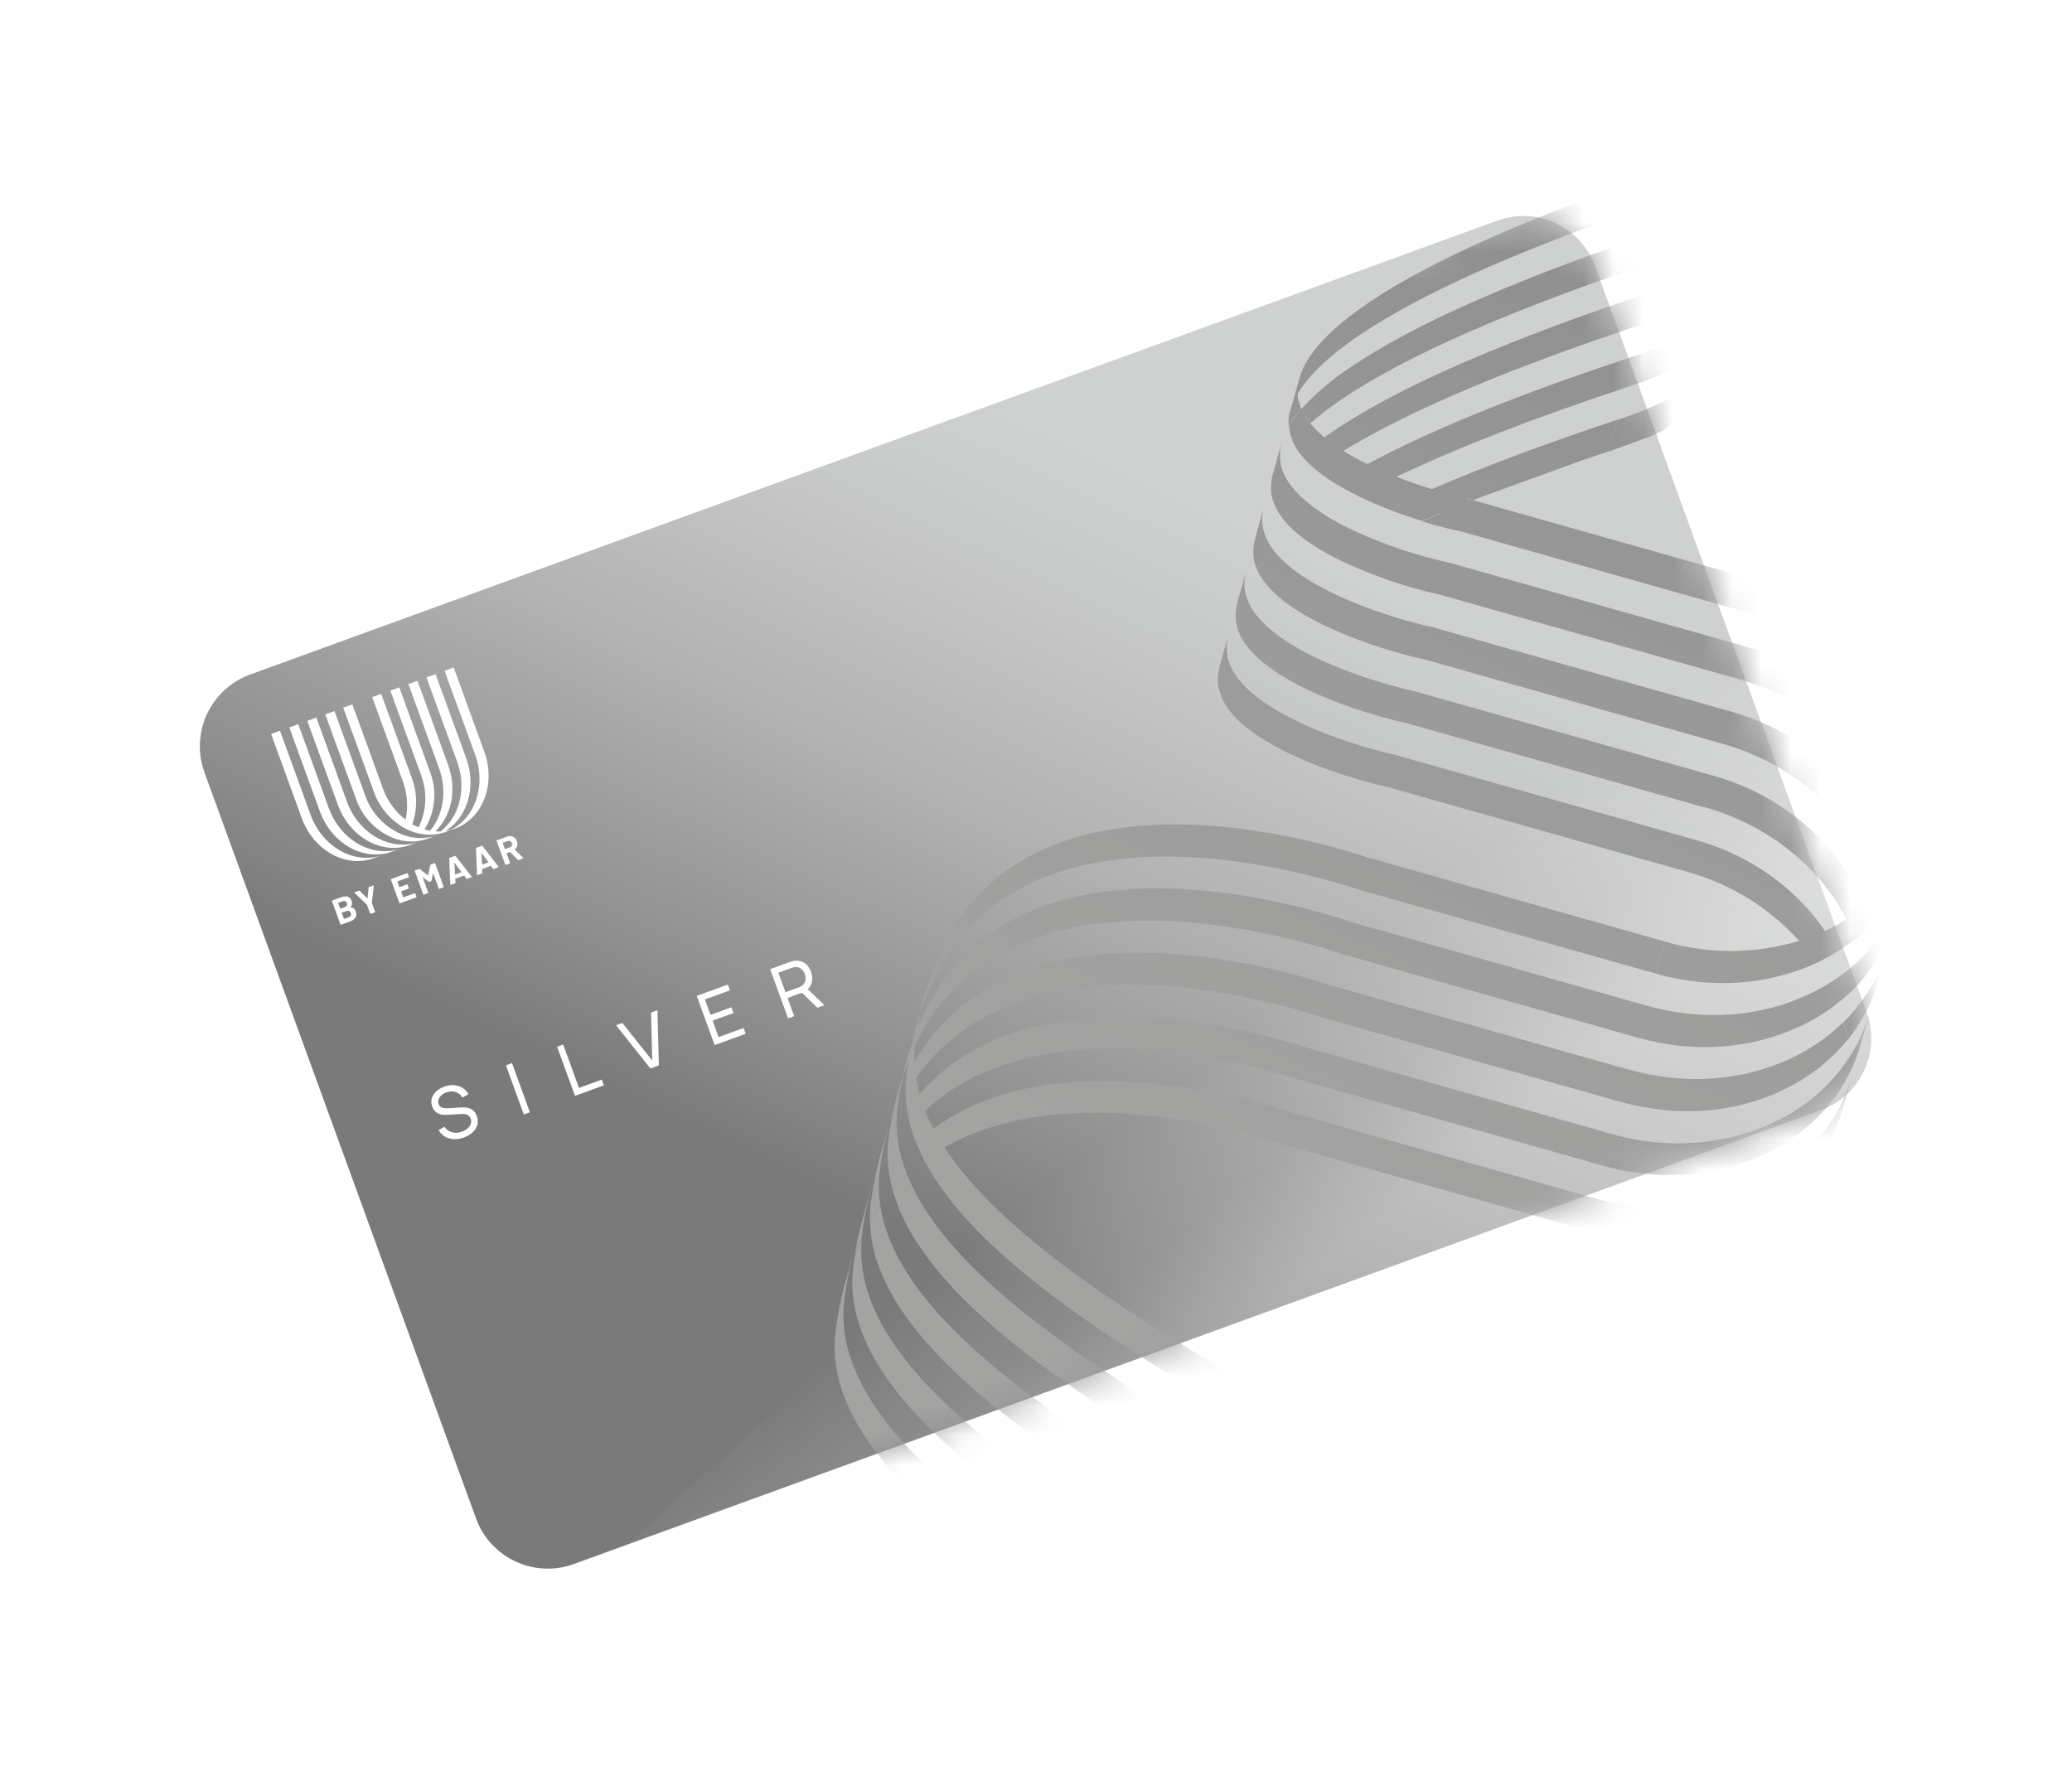
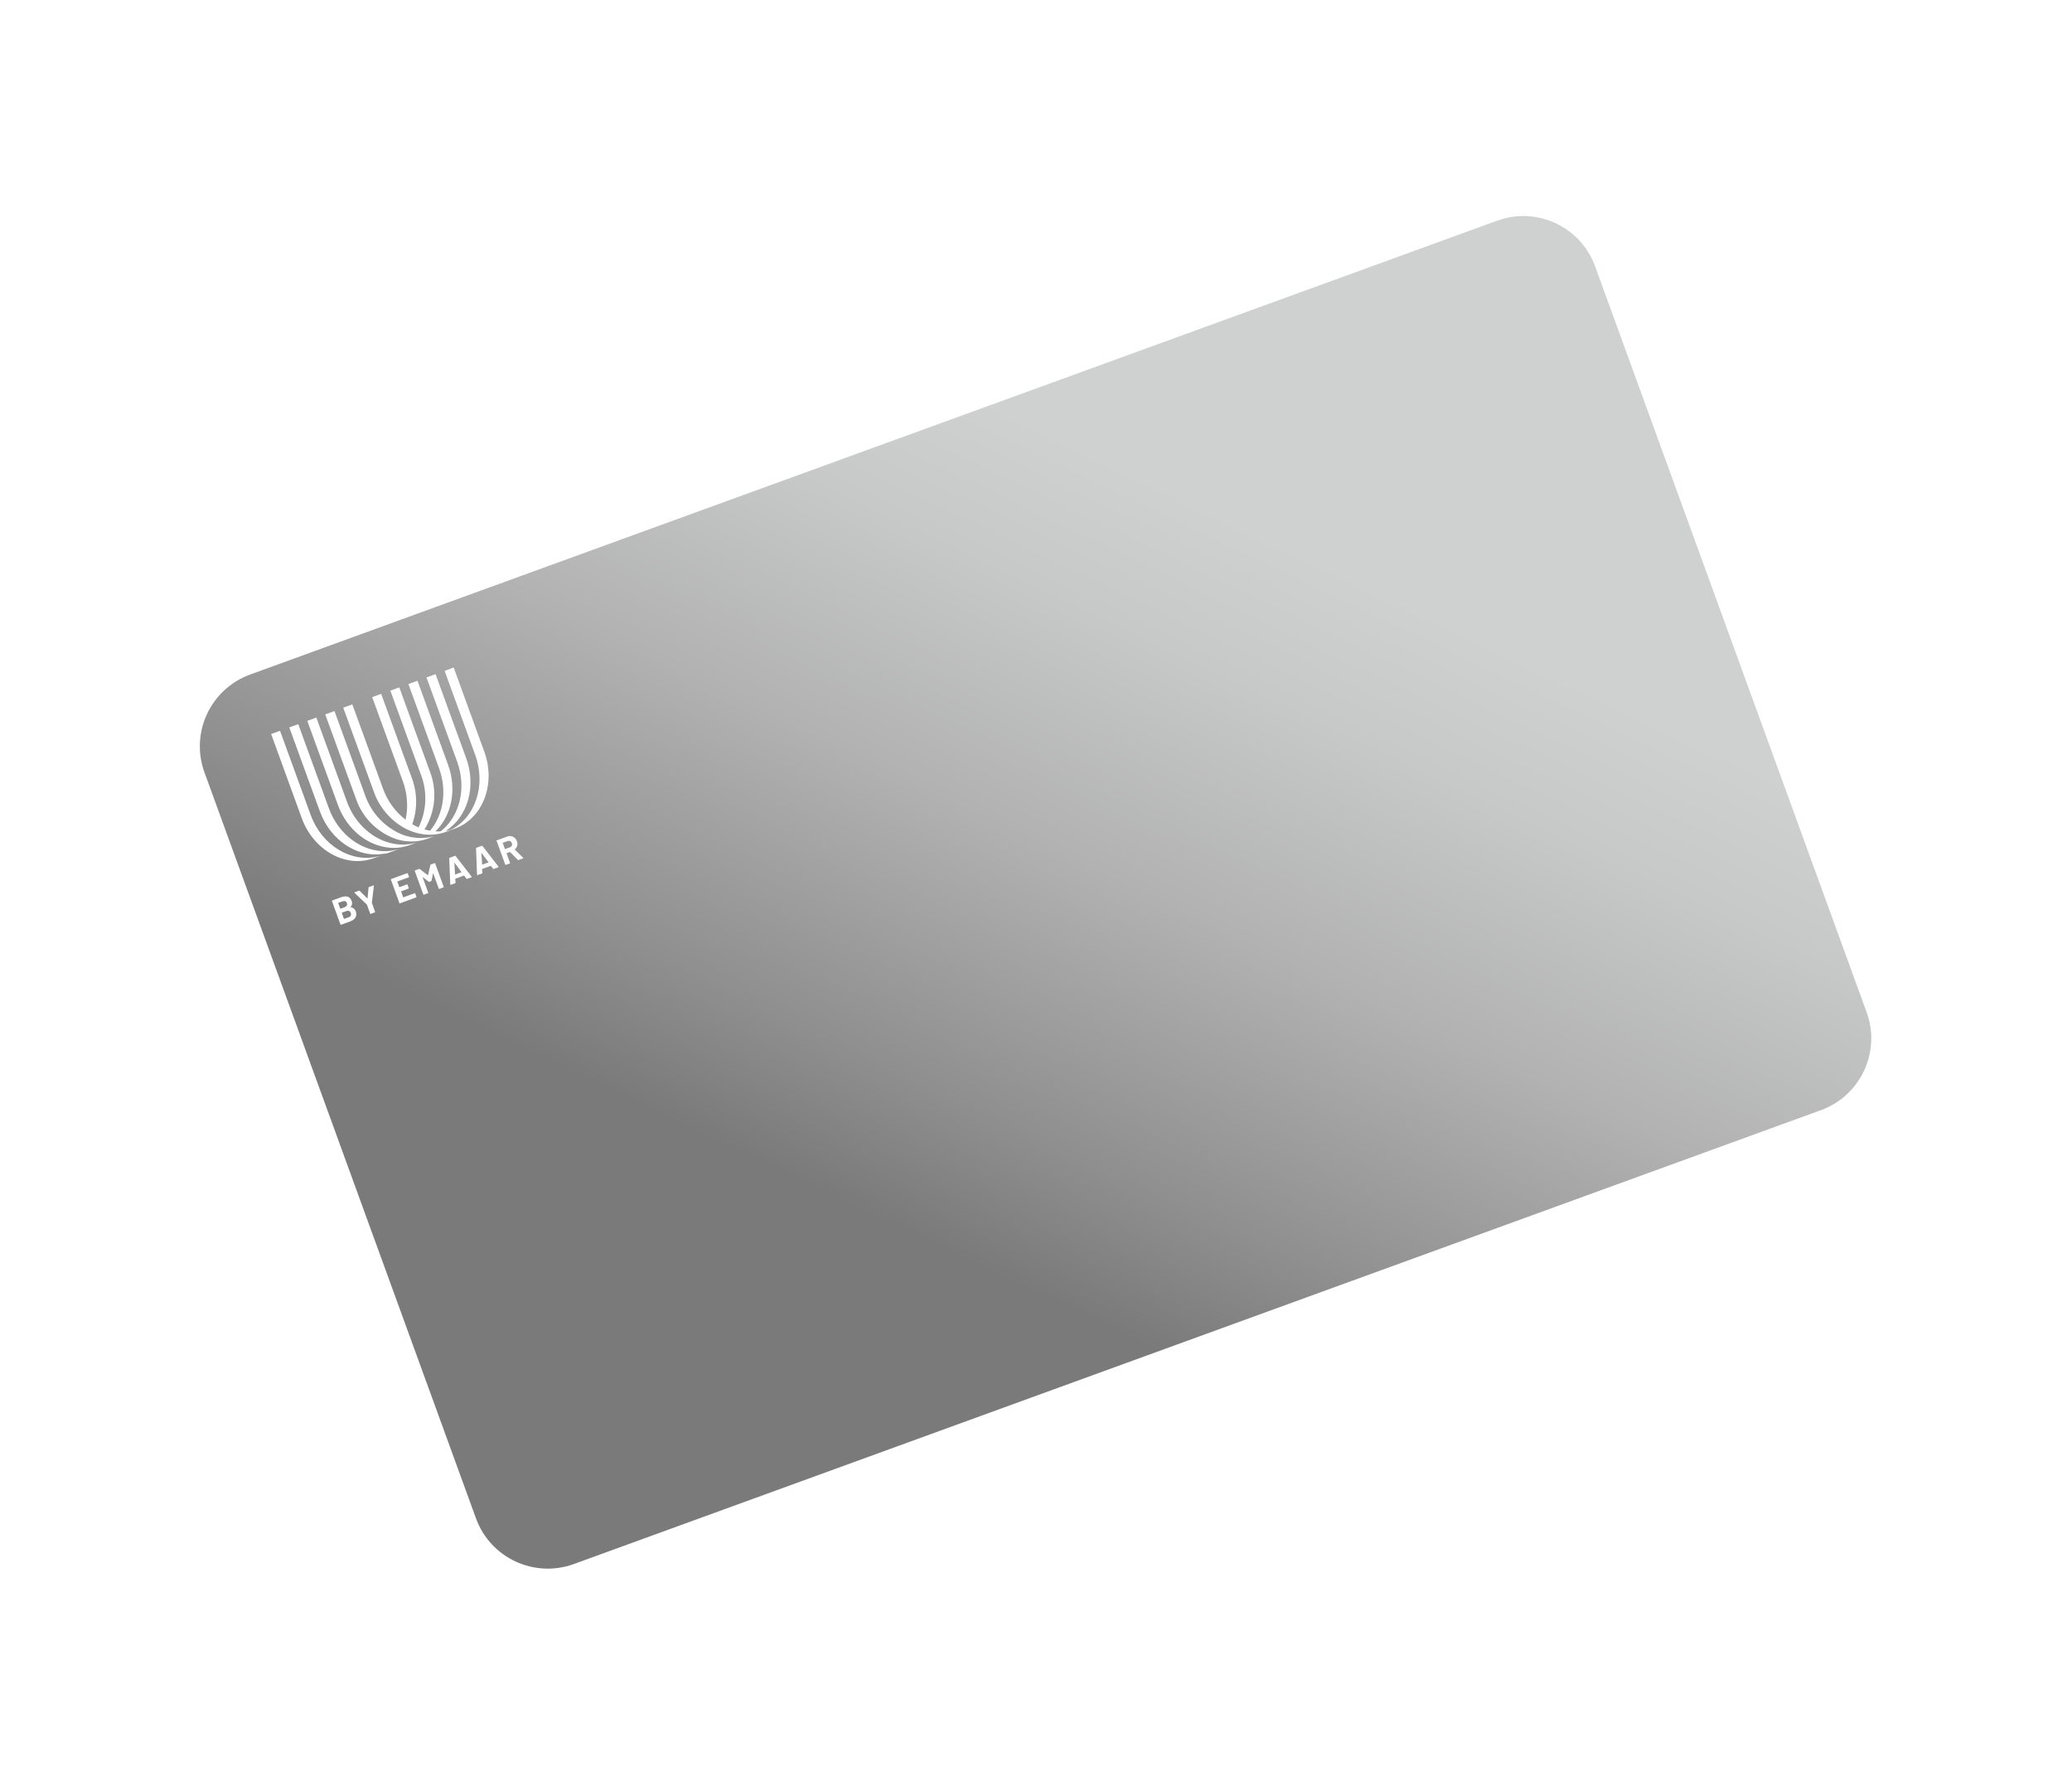
<svg xmlns="http://www.w3.org/2000/svg" width="70" height="60" viewBox="0 0 70 60" fill="none">
  <g filter="url(#filter0_d_5880_156736)">
-     <rect x="3.459" y="18.479" width="54.028" height="36" rx="4" transform="rotate(-20 3.459 18.479)" fill="white" shape-rendering="crispEdges" />
    <path d="M50.582 3.455L8.45 18.79C7.111 19.278 6.42 20.758 6.908 22.097L16.081 47.3C16.568 48.639 18.049 49.329 19.388 48.842L61.52 33.507C62.859 33.019 63.55 31.539 63.062 30.2L53.889 4.998C53.402 3.659 51.921 2.968 50.582 3.455Z" fill="url(#paint0_linear_5880_156736)" />
-     <path opacity="0.64" d="M57.58 15.167L63.129 30.301C63.354 30.919 63.324 31.602 63.046 32.199C62.768 32.795 62.264 33.257 61.646 33.482L21.132 48.228" fill="url(#paint1_linear_5880_156736)" />
    <mask id="mask0_5880_156736" style="mask-type:luminance" maskUnits="userSpaceOnUse" x="6" y="3" width="58" height="47">
-       <path d="M50.581 3.461L8.449 18.796C7.11 19.284 6.42 20.764 6.907 22.103L16.08 47.305C16.567 48.644 18.048 49.335 19.387 48.847L61.519 33.512C62.858 33.025 63.548 31.544 63.061 30.206L53.888 5.003C53.401 3.664 51.92 2.974 50.581 3.461Z" fill="white" />
-     </mask>
+       </mask>
    <g mask="url(#mask0_5880_156736)">
      <path d="M65.606 -5.403C65.507 -5.224 65.4 -5.048 65.295 -4.874C65.445 -13.081 60.27 -23.303 49.589 -35.949L49.886 -37.02C56.785 -28.945 61.476 -21.631 63.83 -15.28C65.164 -11.683 65.757 -8.377 65.606 -5.403ZM64.312 0.708C64.362 0.539 64.42 0.365 64.469 0.189C64.509 0.035 64.545 -0.121 64.58 -0.277C64.534 -0.134 64.485 0.006 64.435 0.144C64.395 0.335 64.354 0.523 64.312 0.708ZM49.285 -34.853L49.016 -33.879L48.988 -33.78L49.121 -33.623L49.281 -33.435C49.335 -33.371 49.389 -33.308 49.443 -33.245C49.496 -33.181 49.548 -33.12 49.6 -33.058L49.759 -32.869C49.812 -32.807 49.864 -32.744 49.917 -32.681L50.072 -32.494C50.125 -32.432 50.177 -32.369 50.229 -32.306L50.385 -32.119C50.436 -32.056 50.488 -31.995 50.539 -31.933C50.589 -31.87 50.641 -31.807 50.693 -31.745C50.745 -31.683 50.795 -31.621 50.845 -31.56L50.996 -31.374C51.047 -31.312 51.098 -31.249 51.149 -31.187L51.297 -31.003C51.348 -30.941 51.398 -30.878 51.448 -30.817C51.498 -30.756 51.547 -30.694 51.597 -30.631L51.744 -30.448L51.893 -30.261C51.941 -30.2 51.99 -30.14 52.037 -30.08L52.184 -29.893L52.327 -29.713L52.472 -29.527C52.52 -29.467 52.568 -29.406 52.614 -29.346C52.661 -29.286 52.709 -29.224 52.757 -29.163C52.804 -29.102 52.851 -29.042 52.898 -28.981L53.036 -28.801C53.083 -28.739 53.131 -28.679 53.178 -28.617C53.225 -28.556 53.27 -28.498 53.315 -28.437C53.361 -28.376 53.408 -28.316 53.454 -28.255C53.5 -28.194 53.546 -28.135 53.591 -28.075L53.728 -27.894C53.773 -27.834 53.818 -27.774 53.861 -27.718L53.997 -27.537C54.041 -27.477 54.087 -27.417 54.13 -27.361C54.172 -27.305 54.218 -27.241 54.262 -27.186L54.393 -27.01C54.436 -26.949 54.48 -26.89 54.523 -26.833C54.566 -26.776 54.61 -26.714 54.652 -26.657C54.694 -26.599 54.739 -26.537 54.782 -26.48L54.91 -26.303L55.039 -26.126C55.081 -26.068 55.123 -26.008 55.166 -25.949C55.209 -25.89 55.251 -25.83 55.293 -25.771L55.418 -25.593L55.544 -25.416C55.586 -25.357 55.627 -25.297 55.669 -25.237C55.711 -25.177 55.751 -25.122 55.793 -25.059C55.835 -24.996 55.875 -24.94 55.917 -24.88L56.037 -24.707L56.16 -24.528C56.199 -24.471 56.239 -24.414 56.278 -24.356C56.317 -24.299 56.358 -24.239 56.399 -24.177C56.44 -24.114 56.478 -24.061 56.517 -24.004C56.556 -23.946 56.596 -23.887 56.637 -23.824C56.678 -23.76 56.714 -23.71 56.752 -23.653L56.871 -23.473C56.909 -23.415 56.947 -23.358 56.985 -23.302C57.022 -23.245 57.061 -23.187 57.099 -23.13L57.212 -22.957L57.325 -22.785C57.361 -22.728 57.399 -22.672 57.436 -22.615C57.474 -22.558 57.511 -22.498 57.549 -22.439L57.656 -22.274L57.767 -22.099C57.803 -22.044 57.839 -21.988 57.873 -21.933C57.908 -21.877 57.945 -21.819 57.981 -21.762C58.018 -21.705 58.052 -21.65 58.087 -21.593C58.123 -21.537 58.158 -21.48 58.194 -21.424C58.23 -21.368 58.264 -21.312 58.298 -21.255C58.332 -21.198 58.368 -21.143 58.401 -21.087C58.435 -21.031 58.471 -20.975 58.505 -20.919C58.539 -20.863 58.573 -20.807 58.608 -20.752L58.709 -20.584C58.743 -20.528 58.776 -20.473 58.809 -20.417L58.91 -20.25C58.943 -20.194 58.976 -20.139 59.009 -20.082C59.042 -20.026 59.075 -19.972 59.107 -19.918L59.205 -19.749C59.237 -19.695 59.268 -19.64 59.3 -19.587C59.332 -19.533 59.365 -19.474 59.397 -19.417C59.43 -19.361 59.46 -19.309 59.491 -19.256L59.585 -19.09L59.678 -18.927C59.709 -18.872 59.739 -18.817 59.77 -18.761C59.802 -18.706 59.831 -18.654 59.861 -18.6C59.892 -18.546 59.922 -18.49 59.953 -18.435L60.042 -18.274L60.133 -18.105C60.161 -18.053 60.19 -18.002 60.218 -17.949C60.246 -17.897 60.278 -17.838 60.308 -17.782L60.392 -17.625L60.477 -17.464C60.506 -17.411 60.535 -17.356 60.562 -17.302C60.589 -17.249 60.618 -17.195 60.646 -17.142C60.675 -17.088 60.702 -17.036 60.729 -16.982L60.812 -16.819L60.895 -16.67C60.922 -16.616 60.949 -16.562 60.976 -16.508C61.004 -16.454 61.029 -16.404 61.055 -16.352C61.082 -16.301 61.108 -16.244 61.136 -16.189C61.164 -16.135 61.187 -16.087 61.211 -16.036L61.29 -15.874C61.315 -15.823 61.34 -15.771 61.365 -15.72C61.39 -15.669 61.416 -15.614 61.441 -15.561L61.514 -15.405C61.54 -15.352 61.564 -15.3 61.589 -15.246L61.661 -15.093C61.682 -15.037 61.711 -14.984 61.736 -14.931L61.804 -14.782C61.829 -14.728 61.852 -14.674 61.877 -14.62C61.902 -14.567 61.92 -14.524 61.944 -14.471C61.967 -14.418 61.992 -14.364 62.015 -14.309C62.038 -14.255 62.058 -14.213 62.079 -14.163C62.101 -14.113 62.127 -14.054 62.15 -13.999L62.212 -13.856L62.281 -13.694C62.299 -13.645 62.322 -13.597 62.341 -13.55C62.361 -13.504 62.382 -13.44 62.41 -13.387L62.468 -13.245C62.487 -13.192 62.507 -13.14 62.526 -13.086L62.586 -12.94C62.606 -12.884 62.626 -12.829 62.647 -12.772C62.667 -12.716 62.68 -12.681 62.697 -12.636C62.721 -12.57 62.745 -12.503 62.768 -12.439C62.781 -12.404 62.793 -12.37 62.804 -12.34L62.912 -12.043C63.976 -9.172 64.569 -6.485 64.689 -4.004C64.785 -4.137 64.879 -4.272 64.97 -4.407C64.875 -12.514 59.696 -22.537 49.285 -34.853ZM64.432 -17.444C62.078 -23.795 57.387 -31.109 50.487 -39.184L50.191 -38.113L50.187 -38.1C57.086 -30.026 61.777 -22.712 64.132 -16.36C65.556 -12.517 66.134 -9.014 65.868 -5.888C65.951 -6.053 66.032 -6.22 66.109 -6.389C66.503 -9.662 65.943 -13.368 64.432 -17.444ZM66.109 -5.768C66.127 -5.825 66.146 -5.881 66.159 -5.937C66.195 -6.062 66.231 -6.186 66.266 -6.311C66.313 -6.489 66.358 -6.671 66.404 -6.854C66.347 -6.68 66.288 -6.505 66.226 -6.332C66.19 -6.144 66.149 -5.956 66.105 -5.77L66.109 -5.768ZM65.031 -19.614C62.677 -25.965 57.982 -33.277 51.088 -41.354L50.791 -40.283L50.786 -40.27C57.686 -32.195 62.38 -24.883 64.731 -18.53C66.333 -14.208 66.867 -10.305 66.326 -6.895C66.396 -7.07 66.463 -7.244 66.528 -7.416C67.224 -10.958 66.723 -15.052 65.031 -19.614ZM51.392 -42.448L51.389 -42.435C58.287 -34.36 62.978 -27.046 65.332 -20.695C67.113 -15.89 67.574 -11.604 66.707 -7.936C66.725 -7.994 66.744 -8.05 66.757 -8.106C66.794 -8.231 66.829 -8.356 66.863 -8.48C67.912 -12.265 67.498 -16.739 65.627 -21.787L65.519 -22.083C65.507 -22.116 65.494 -22.151 65.483 -22.182C65.459 -22.248 65.435 -22.314 65.411 -22.379C65.395 -22.424 65.378 -22.47 65.362 -22.515C65.345 -22.561 65.321 -22.627 65.3 -22.683C65.28 -22.74 65.265 -22.782 65.242 -22.83L65.178 -22.986L65.12 -23.128C65.1 -23.183 65.08 -23.238 65.052 -23.291C65.023 -23.343 65.011 -23.387 64.991 -23.434L64.922 -23.597C64.905 -23.645 64.88 -23.694 64.861 -23.74C64.842 -23.787 64.814 -23.849 64.79 -23.904C64.767 -23.96 64.747 -24.001 64.725 -24.05C64.703 -24.099 64.677 -24.159 64.653 -24.213C64.629 -24.267 64.611 -24.309 64.587 -24.362C64.563 -24.415 64.539 -24.469 64.513 -24.523L64.446 -24.671C64.426 -24.727 64.397 -24.78 64.371 -24.834C64.346 -24.887 64.323 -24.936 64.3 -24.988L64.225 -25.147C64.201 -25.199 64.175 -25.25 64.151 -25.301C64.126 -25.353 64.1 -25.407 64.075 -25.46C64.05 -25.514 64.025 -25.564 64 -25.615C63.974 -25.666 63.948 -25.723 63.922 -25.776L63.846 -25.931C63.818 -25.984 63.792 -26.039 63.765 -26.094C63.738 -26.149 63.713 -26.197 63.686 -26.248C63.66 -26.3 63.632 -26.357 63.605 -26.411C63.577 -26.465 63.551 -26.516 63.525 -26.568C63.5 -26.62 63.469 -26.676 63.441 -26.731C63.414 -26.786 63.386 -26.837 63.359 -26.891C63.331 -26.945 63.303 -26.998 63.275 -27.051C63.246 -27.105 63.218 -27.16 63.19 -27.213L63.105 -27.373L63.021 -27.531C62.991 -27.586 62.961 -27.642 62.931 -27.698C62.9 -27.754 62.874 -27.802 62.846 -27.854L62.755 -28.022L62.666 -28.183C62.635 -28.238 62.605 -28.293 62.575 -28.348C62.544 -28.403 62.514 -28.457 62.483 -28.51C62.452 -28.564 62.421 -28.621 62.39 -28.676L62.298 -28.838L62.203 -29.005C62.173 -29.058 62.141 -29.113 62.11 -29.166C62.079 -29.22 62.046 -29.278 62.013 -29.335C61.98 -29.391 61.95 -29.444 61.918 -29.497L61.82 -29.666C61.787 -29.721 61.754 -29.776 61.721 -29.831C61.689 -29.887 61.655 -29.943 61.622 -29.999C61.59 -30.055 61.555 -30.11 61.522 -30.166L61.421 -30.333L61.32 -30.501C61.286 -30.556 61.252 -30.612 61.218 -30.668C61.183 -30.724 61.149 -30.779 61.115 -30.835C61.082 -30.891 61.046 -30.948 61.011 -31.005L60.907 -31.172C60.872 -31.229 60.837 -31.285 60.8 -31.343C60.764 -31.4 60.73 -31.455 60.694 -31.511C60.658 -31.567 60.622 -31.625 60.586 -31.681C60.55 -31.737 60.516 -31.793 60.481 -31.848C60.446 -31.904 60.406 -31.964 60.369 -32.022L60.262 -32.188C60.225 -32.246 60.187 -32.305 60.149 -32.364C60.111 -32.422 60.075 -32.478 60.037 -32.535C60 -32.591 59.963 -32.648 59.925 -32.706L59.811 -32.879C59.774 -32.936 59.736 -32.993 59.697 -33.05C59.659 -33.108 59.623 -33.164 59.584 -33.221C59.546 -33.277 59.507 -33.338 59.466 -33.401C59.425 -33.465 59.389 -33.514 59.352 -33.57C59.315 -33.626 59.272 -33.688 59.23 -33.75L59.115 -33.92L58.993 -34.099C58.954 -34.157 58.914 -34.215 58.874 -34.272L58.752 -34.451L58.632 -34.623C58.59 -34.683 58.549 -34.742 58.508 -34.802C58.466 -34.861 58.426 -34.919 58.383 -34.98C58.341 -35.042 58.301 -35.098 58.259 -35.159C58.217 -35.219 58.176 -35.275 58.133 -35.336L58.008 -35.514C57.965 -35.573 57.924 -35.632 57.88 -35.692C57.837 -35.752 57.795 -35.812 57.753 -35.869L57.625 -36.046L57.497 -36.223C57.454 -36.283 57.41 -36.342 57.368 -36.4L57.238 -36.576C57.194 -36.635 57.151 -36.695 57.107 -36.753L56.976 -36.928C56.932 -36.987 56.888 -37.047 56.844 -37.104C56.8 -37.161 56.754 -37.225 56.71 -37.286C56.665 -37.347 56.62 -37.405 56.577 -37.461L56.441 -37.641L56.304 -37.822C56.259 -37.882 56.214 -37.943 56.167 -38.003C56.12 -38.063 56.075 -38.123 56.03 -38.183C55.984 -38.244 55.937 -38.305 55.891 -38.365L55.752 -38.545L55.611 -38.729C55.564 -38.789 55.517 -38.849 55.47 -38.909C55.424 -38.969 55.375 -39.032 55.327 -39.094C55.279 -39.156 55.233 -39.214 55.185 -39.274L55.041 -39.46L54.885 -39.636C54.835 -39.698 54.787 -39.761 54.737 -39.822C54.688 -39.884 54.642 -39.943 54.594 -40.003L54.444 -40.191C54.396 -40.252 54.347 -40.312 54.299 -40.373L54.148 -40.56L53.999 -40.745L53.849 -40.931L53.697 -41.116L53.546 -41.302L53.395 -41.487L53.239 -41.676C53.188 -41.737 53.138 -41.798 53.087 -41.859C53.036 -41.92 52.983 -41.986 52.929 -42.05L52.776 -42.234L52.617 -42.425C52.566 -42.487 52.513 -42.547 52.462 -42.609C52.41 -42.67 52.355 -42.737 52.3 -42.801L52.146 -42.985L51.981 -43.179L51.824 -43.363L51.689 -43.522L51.392 -42.448ZM62.477 3.064C61.551 4.197 60.467 5.191 59.258 6.016C57.238 7.404 55.488 7.947 55.23 8.021L54.933 9.092C55.725 8.852 62.032 6.732 64.428 0.149C64.463 -0.03 64.495 -0.211 64.522 -0.395C64.014 0.851 63.325 2.017 62.477 3.063L62.477 3.064ZM64.689 -0.811C64.654 -0.631 64.616 -0.451 64.576 -0.273C64.644 -0.479 64.709 -0.689 64.77 -0.902C64.807 -1.05 64.843 -1.199 64.877 -1.349C64.817 -1.17 64.754 -0.992 64.689 -0.814L64.689 -0.811ZM64.876 -1.349C64.843 -1.2 64.807 -1.051 64.769 -0.903L65.065 -1.974C65.031 -1.85 64.996 -1.725 64.959 -1.6C64.931 -1.521 64.904 -1.436 64.877 -1.352L64.876 -1.349ZM64.525 -0.396C64.497 -0.214 64.466 -0.031 64.431 0.148C64.481 0.01 64.529 -0.13 64.576 -0.273C64.616 -0.452 64.653 -0.632 64.689 -0.811C64.636 -0.675 64.582 -0.536 64.526 -0.399L64.525 -0.396ZM54.637 10.186L54.34 11.259L54.383 11.244L55.18 10.954L55.238 10.933L55.296 10.911L55.356 10.889L55.418 10.867L55.483 10.844L55.547 10.82L55.615 10.795L55.681 10.771L55.753 10.745L55.821 10.715L55.894 10.682L55.964 10.649L56.039 10.613L56.111 10.579L56.188 10.542L56.264 10.506L56.336 10.444L56.412 10.406L56.496 10.363L56.573 10.323L56.658 10.278L56.737 10.237L56.831 10.187L56.911 10.143L57.005 10.093L57.087 10.047L57.179 9.995L57.261 9.948L57.358 9.891L57.439 9.843C57.473 9.824 57.505 9.803 57.538 9.783L57.621 9.734L57.724 9.67L57.804 9.619C57.841 9.597 57.878 9.573 57.914 9.549L57.992 9.501L58.114 9.419L58.179 9.377C58.242 9.335 58.306 9.292 58.369 9.248C59.575 8.424 60.655 7.431 61.577 6.299C62.697 4.917 63.54 3.332 64.059 1.631C64.096 1.506 64.131 1.381 64.165 1.257C64.216 1.074 64.261 0.887 64.306 0.702C62.072 7.691 55.443 9.938 54.637 10.186ZM64.168 1.264L64.465 0.19C64.417 0.366 64.367 0.537 64.308 0.709C64.268 0.894 64.224 1.079 64.168 1.264ZM64.866 -1.97C64.843 -1.774 64.817 -1.578 64.787 -1.382C64.859 -1.557 64.928 -1.731 64.994 -1.905C65.031 -2.093 65.063 -2.284 65.093 -2.475C65.02 -2.306 64.945 -2.138 64.866 -1.97ZM63.077 0.895C62.153 2.027 61.07 3.021 59.862 3.845C57.841 5.234 56.091 5.777 55.88 5.841L55.58 6.924C55.793 6.861 57.542 6.321 59.562 4.929C60.77 4.105 61.854 3.111 62.779 1.977C63.512 1.073 64.127 0.08 64.611 -0.979C64.635 -1.172 64.653 -1.366 64.671 -1.56C64.228 -0.688 63.694 0.135 63.077 0.895ZM65.322 -3.08C65.285 -2.892 65.243 -2.704 65.199 -2.518C65.218 -2.575 65.236 -2.631 65.25 -2.687C65.287 -2.812 65.322 -2.937 65.357 -3.061C65.406 -3.241 65.452 -3.423 65.495 -3.605C65.448 -3.429 65.389 -3.253 65.326 -3.081L65.322 -3.08ZM65.093 -2.474C65.063 -2.283 65.031 -2.092 64.995 -1.904C65.07 -2.105 65.14 -2.31 65.206 -2.515C65.25 -2.701 65.293 -2.889 65.328 -3.076C65.252 -2.879 65.174 -2.678 65.093 -2.474ZM64.669 -1.556C64.652 -1.36 64.633 -1.166 64.609 -0.975C64.672 -1.11 64.735 -1.244 64.787 -1.382C64.818 -1.575 64.844 -1.771 64.866 -1.97C64.802 -1.833 64.736 -1.695 64.668 -1.561L64.669 -1.556ZM65.506 -3.599C65.463 -3.416 65.417 -3.235 65.368 -3.055L65.669 -4.139C65.633 -4.014 65.598 -3.889 65.561 -3.764C65.541 -3.717 65.519 -3.659 65.504 -3.603L65.506 -3.599ZM65.504 -4.218C65.48 -4.022 65.453 -3.828 65.423 -3.638C65.492 -3.812 65.559 -3.985 65.624 -4.158C65.66 -4.345 65.693 -4.533 65.723 -4.721C65.656 -4.556 65.584 -4.39 65.507 -4.224L65.504 -4.218ZM63.672 -1.264C62.747 -0.131 61.663 0.863 60.454 1.687C58.433 3.076 56.684 3.619 56.472 3.682L56.172 4.766C56.385 4.703 58.135 4.163 60.154 2.77C61.363 1.947 62.447 0.953 63.371 -0.181C63.871 -0.797 64.316 -1.455 64.702 -2.148C64.713 -2.348 64.719 -2.55 64.722 -2.753C64.407 -2.237 64.058 -1.743 63.678 -1.272L63.672 -1.264ZM65.921 -5.24C65.884 -5.052 65.843 -4.865 65.798 -4.679C65.817 -4.736 65.836 -4.792 65.849 -4.847C65.886 -4.973 65.921 -5.097 65.957 -5.222C66.004 -5.4 66.049 -5.582 66.094 -5.765C66.045 -5.594 65.989 -5.421 65.927 -5.248L65.921 -5.24ZM64.968 -3.167C64.958 -2.965 64.944 -2.764 64.927 -2.565C65.012 -2.73 65.094 -2.896 65.172 -3.064C65.195 -3.262 65.216 -3.459 65.233 -3.659C65.147 -3.493 65.059 -3.329 64.968 -3.167ZM65.236 -3.66C65.219 -3.46 65.198 -3.263 65.175 -3.065C65.264 -3.256 65.348 -3.45 65.428 -3.645C65.459 -3.836 65.486 -4.029 65.51 -4.225C65.42 -4.034 65.328 -3.845 65.233 -3.659L65.236 -3.66ZM64.728 -2.76C64.724 -2.558 64.718 -2.356 64.707 -2.156C64.782 -2.295 64.856 -2.427 64.926 -2.564C64.943 -2.764 64.957 -2.965 64.967 -3.166C64.891 -3.03 64.811 -2.895 64.728 -2.76ZM65.724 -4.727C65.694 -4.538 65.662 -4.35 65.626 -4.164C65.688 -4.337 65.748 -4.512 65.804 -4.687C65.86 -4.861 65.891 -5.061 65.926 -5.248C65.864 -5.069 65.797 -4.896 65.725 -4.727L65.724 -4.727ZM66.104 -5.77C66.059 -5.587 66.014 -5.402 65.966 -5.227L66.266 -6.31C66.231 -6.185 66.196 -6.061 66.16 -5.936C66.142 -5.883 66.123 -5.827 66.105 -5.77L66.104 -5.77ZM64.278 -3.441C63.353 -2.308 62.269 -1.313 61.061 -0.489L60.87 -0.36L60.808 -0.319L60.681 -0.236L60.61 -0.19L60.495 -0.117L60.417 -0.069L60.312 -0.004L60.23 0.047L60.131 0.106L60.049 0.153L59.952 0.21L59.872 0.256L59.779 0.309L59.699 0.354L59.605 0.406L59.521 0.449L59.432 0.497L59.354 0.538L59.268 0.583L59.19 0.623L59.106 0.666L59.032 0.703L58.95 0.743L58.876 0.78L58.798 0.817L58.726 0.851L58.65 0.887L58.581 0.918L58.507 0.952L58.439 0.977L58.368 1.008L58.304 1.037L58.235 1.062L58.172 1.085L58.106 1.109L58.045 1.131L57.984 1.153L57.926 1.175L57.868 1.196L57.813 1.216L57.759 1.235L57.068 1.487L56.766 2.573C56.979 2.51 58.729 1.971 60.749 0.579C61.961 -0.239 63.049 -1.228 63.98 -2.356C64.247 -2.686 64.496 -3.025 64.728 -3.374C64.727 -3.582 64.72 -3.791 64.708 -4C64.569 -3.811 64.428 -3.624 64.279 -3.442L64.278 -3.441ZM66.107 -6.392C66.083 -6.196 66.056 -6.002 66.024 -5.81C66.094 -5.985 66.161 -6.159 66.226 -6.331C66.262 -6.518 66.295 -6.706 66.325 -6.895C66.257 -6.726 66.184 -6.558 66.108 -6.392L66.107 -6.392ZM64.991 -4.403C64.993 -4.193 64.993 -3.986 64.993 -3.781C65.091 -3.938 65.186 -4.098 65.278 -4.26C65.288 -4.464 65.296 -4.669 65.299 -4.875C65.198 -4.716 65.095 -4.558 64.991 -4.403ZM65.606 -5.403C65.597 -5.203 65.583 -5.004 65.567 -4.806C65.65 -4.971 65.73 -5.138 65.807 -5.307C65.831 -5.5 65.85 -5.696 65.867 -5.888C65.783 -5.727 65.697 -5.564 65.606 -5.403ZM66.528 -7.416C66.49 -7.227 66.449 -7.04 66.405 -6.854C66.423 -6.911 66.442 -6.967 66.456 -7.022C66.492 -7.147 66.527 -7.272 66.562 -7.396C66.609 -7.575 66.654 -7.758 66.699 -7.941C66.65 -7.764 66.59 -7.589 66.528 -7.416ZM65.3 -4.876C65.296 -4.67 65.289 -4.465 65.279 -4.261C65.381 -4.441 65.481 -4.625 65.572 -4.808C65.588 -5.005 65.602 -5.204 65.611 -5.405C65.508 -5.224 65.403 -5.047 65.3 -4.876ZM64.714 -4.002C64.723 -3.789 64.727 -3.58 64.728 -3.374C64.817 -3.508 64.904 -3.643 64.989 -3.779C64.992 -3.985 64.991 -4.192 64.986 -4.401C64.899 -4.268 64.805 -4.133 64.709 -4.001L64.714 -4.002ZM65.868 -5.888C65.851 -5.693 65.832 -5.498 65.807 -5.306C65.883 -5.473 65.956 -5.64 66.025 -5.81C66.056 -6.002 66.084 -6.196 66.108 -6.391C66.031 -6.223 65.951 -6.055 65.868 -5.888ZM66.327 -6.892C66.298 -6.703 66.265 -6.515 66.228 -6.329C66.291 -6.501 66.35 -6.676 66.406 -6.851C66.462 -7.026 66.494 -7.225 66.529 -7.413C66.465 -7.24 66.397 -7.067 66.326 -6.895L66.327 -6.892ZM66.707 -7.936C66.662 -7.752 66.617 -7.567 66.57 -7.391L66.87 -8.477C66.836 -8.353 66.801 -8.228 66.763 -8.103C66.743 -8.052 66.724 -7.995 66.706 -7.938L66.707 -7.936ZM46.255 11.717L46.313 11.744L46.369 11.771L46.426 11.798L46.484 11.824L46.542 11.85L46.599 11.876L46.656 11.901L46.715 11.925L46.773 11.95L46.83 11.975L46.891 12L46.946 12.024L47.006 12.047L47.063 12.071L47.121 12.094L47.169 12.113C49.209 11.137 51.808 10.126 54.941 9.091L55.239 8.021C53.417 8.629 49.338 9.992 46.188 11.684L46.199 11.689L46.255 11.717ZM48.37 12.526L48.417 12.541L48.47 12.556L48.521 12.572L48.574 12.586L48.624 12.602L48.674 12.616L48.724 12.63L48.772 12.644L48.822 12.658L48.871 12.672L48.918 12.684L48.966 12.697L49.012 12.709L49.058 12.721L49.103 12.733L49.147 12.743L49.192 12.755L49.234 12.766L49.277 12.776L49.317 12.786L49.359 12.796L49.397 12.805L49.438 12.814L49.476 12.823L49.514 12.832L49.55 12.839L49.594 12.849L49.773 12.896L49.881 12.857L50.077 12.78L50.274 12.708L50.472 12.636L50.669 12.564L50.875 12.489L51.072 12.418L51.279 12.342L52.118 12.037L52.337 11.957L52.55 11.88L52.769 11.8L52.987 11.72L53.21 11.639L53.432 11.558L53.664 11.481L53.888 11.405L54.124 11.326L54.337 11.255L54.635 10.182C52.228 10.984 50.134 11.766 48.37 12.526ZM49.55 12.839L49.578 12.846L49.537 12.994L49.557 12.987L49.594 12.85L49.55 12.839ZM44.785 10.809C44.799 10.821 44.813 10.833 44.828 10.844L44.871 10.879L44.916 10.914L44.96 10.946L45.007 10.981L45.053 11.015L45.1 11.048L45.148 11.082L45.197 11.114L45.246 11.147L45.294 11.18L45.345 11.211L45.383 11.235C47.604 9.875 51.017 8.431 55.545 6.936L55.549 6.923L55.845 5.852C50.861 7.498 47.228 9.082 45.048 10.565C44.944 10.636 44.842 10.707 44.743 10.777L44.785 10.809ZM44.013 9.889C44.019 9.905 44.024 9.921 44.035 9.934L44.055 9.971C44.061 9.987 44.071 10.001 44.08 10.016C44.089 10.03 44.095 10.04 44.102 10.052C44.11 10.064 44.12 10.082 44.129 10.095C44.139 10.108 44.147 10.121 44.154 10.134C44.163 10.147 44.172 10.161 44.182 10.174C44.193 10.187 44.201 10.2 44.21 10.212C44.219 10.225 44.23 10.24 44.239 10.253L44.27 10.29L44.272 10.298C44.614 10.003 44.974 9.728 45.349 9.477C47.53 7.998 51.163 6.414 56.146 4.764L56.15 4.751L56.447 3.68C51.462 5.327 47.829 6.911 45.649 8.393C45.033 8.792 44.47 9.268 43.973 9.808L43.99 9.854C43.991 9.868 43.997 9.88 44.003 9.893L44.013 9.889ZM45.952 7.309C48.132 5.831 51.77 4.245 56.749 2.596L56.752 2.584L57.049 1.51L56.827 1.585L56.6 1.659L56.366 1.739L56.144 1.814L55.918 1.896L55.699 1.976L55.476 2.058L55.261 2.135L55.04 2.216L54.831 2.292L53.573 2.75L53.37 2.824L53.173 2.896L52.975 2.968L52.778 3.04L52.58 3.111L52.395 3.184L52.2 3.262L52.02 3.335L51.83 3.411L51.652 3.484L51.468 3.56L51.292 3.633L51.113 3.708L50.941 3.781L50.767 3.856L50.598 3.929L50.426 4.005L50.265 4.076L50.094 4.153L49.938 4.223L49.773 4.299L49.62 4.369L49.456 4.447L49.305 4.518L49.151 4.592L49.004 4.664L48.858 4.736L48.711 4.808L48.568 4.88L48.426 4.952L48.286 5.025L48.15 5.096L48.013 5.17L47.881 5.24L47.74 5.317L47.622 5.382L47.48 5.462L47.371 5.524L47.235 5.603L47.128 5.665L46.996 5.745L46.893 5.807L46.752 5.894L46.668 5.947L46.505 6.051L46.45 6.086C46.379 6.132 46.31 6.179 46.241 6.225C44.904 7.131 44.12 7.984 43.903 8.769C43.854 8.942 43.834 9.122 43.843 9.301C44.211 8.676 44.91 8.013 45.942 7.313L45.952 7.309ZM47.789 19.353L47.491 20.424L57.59 23.28L57.887 22.209L47.789 19.353ZM47.188 21.519L46.89 22.593L56.989 25.45L57.286 24.377L47.188 21.519ZM48.389 17.187L48.089 18.269L58.187 21.126L58.488 20.043L48.389 17.187ZM48.989 15.019L48.689 16.102L58.788 18.958L59.088 17.875L48.989 15.019ZM49.552 12.986L49.289 13.935L59.388 16.791L59.689 15.705L49.771 12.901L49.692 12.93L49.552 12.986ZM49.552 12.986L49.694 12.935L49.773 12.906L49.593 12.86L49.552 12.986ZM47.494 20.424L47.791 19.353C46.506 19.078 43.551 18.171 42.457 16.797C42.247 16.981 42.049 17.179 41.864 17.389C42.567 19.034 46.066 20.119 47.494 20.425L47.494 20.424ZM42.056 15.933C42.05 15.888 42.046 15.843 42.044 15.796C41.942 15.968 41.862 16.151 41.808 16.343C41.758 16.517 41.737 16.698 41.748 16.879C41.869 16.677 42.009 16.487 42.165 16.31C42.112 16.19 42.075 16.064 42.055 15.934L42.056 15.933ZM42.105 15.272L41.808 16.343C41.862 16.151 41.942 15.968 42.044 15.796C42.035 15.62 42.054 15.444 42.101 15.274L42.105 15.272ZM42.165 16.31C42.009 16.487 41.869 16.677 41.748 16.879C41.751 16.921 41.755 16.962 41.761 17.003C41.778 17.136 41.812 17.265 41.864 17.389C42.048 17.18 42.245 16.985 42.455 16.802C42.336 16.653 42.238 16.488 42.163 16.312L42.165 16.31ZM46.215 22.427L46.263 22.439L46.309 22.452L46.358 22.465L46.399 22.475L46.446 22.487L46.488 22.497L46.534 22.509C46.547 22.512 46.56 22.515 46.573 22.519L46.617 22.529L46.656 22.538L46.697 22.548L46.735 22.556L46.775 22.567L46.811 22.573L46.85 22.582C46.858 22.584 46.867 22.587 46.906 22.594L47.203 21.52C45.658 21.188 41.725 19.957 41.456 18.099C41.45 18.055 41.446 18.009 41.444 17.964C41.341 18.136 41.261 18.32 41.206 18.513C41.144 18.727 41.128 18.952 41.159 19.173C41.163 19.202 41.167 19.23 41.174 19.259L41.183 19.286C41.19 19.305 41.192 19.325 41.198 19.344C41.204 19.363 41.206 19.367 41.21 19.378L41.228 19.427L41.258 19.51C41.263 19.523 41.267 19.535 41.272 19.548L41.289 19.595C41.293 19.607 41.298 19.62 41.303 19.633C41.307 19.645 41.314 19.664 41.325 19.678L41.345 19.715C41.351 19.73 41.361 19.744 41.37 19.759C41.379 19.774 41.385 19.784 41.393 19.797L41.419 19.84C41.423 19.854 41.435 19.865 41.444 19.878C41.453 19.89 41.462 19.906 41.472 19.919L41.498 19.955C41.509 19.969 41.519 19.983 41.529 19.997C41.54 20.012 41.549 20.021 41.558 20.033L41.591 20.075L41.622 20.11C41.633 20.123 41.644 20.137 41.657 20.15C41.669 20.164 41.678 20.174 41.689 20.187C41.7 20.199 41.713 20.213 41.726 20.226C41.738 20.239 41.749 20.25 41.761 20.261C41.773 20.273 41.785 20.287 41.798 20.3C41.812 20.313 41.823 20.324 41.835 20.335C41.847 20.346 41.861 20.36 41.874 20.373L41.911 20.408C41.926 20.42 41.94 20.433 41.953 20.446L41.993 20.48C42.007 20.492 42.022 20.504 42.036 20.517C42.051 20.529 42.064 20.54 42.078 20.552L42.121 20.587L42.165 20.621L42.21 20.656C42.224 20.667 42.239 20.678 42.254 20.689L42.301 20.724L42.346 20.756C42.362 20.768 42.378 20.78 42.394 20.791L42.441 20.823C42.457 20.834 42.474 20.846 42.491 20.857C42.508 20.867 42.522 20.879 42.538 20.889C42.554 20.898 42.572 20.911 42.588 20.922L42.638 20.953L42.69 20.985C42.706 20.996 42.722 21.006 42.739 21.016L42.792 21.049L42.843 21.078C42.861 21.09 42.879 21.1 42.897 21.11L42.949 21.141L43.002 21.172L43.056 21.2L43.11 21.231L43.164 21.259L43.22 21.289L43.273 21.317L43.331 21.346C43.348 21.355 43.366 21.365 43.383 21.373L43.442 21.403L43.497 21.429L43.555 21.458L43.611 21.484L43.67 21.511L43.724 21.537L43.784 21.565L43.84 21.59L43.899 21.616C43.918 21.625 43.937 21.633 43.956 21.641L44.015 21.666L44.072 21.692L44.13 21.716L44.189 21.739L44.247 21.764L44.305 21.788L44.363 21.811L44.421 21.834L44.479 21.858L44.536 21.879L44.595 21.902L44.652 21.923L44.711 21.945L44.769 21.967L44.826 21.987L44.884 22.009L44.941 22.029L44.997 22.048L45.055 22.069L45.11 22.088L45.167 22.107L45.224 22.127L45.279 22.145L45.334 22.163L45.39 22.181L45.444 22.199L45.499 22.216L45.553 22.233L45.606 22.25L45.66 22.267L45.712 22.282L45.764 22.298L45.817 22.313L45.867 22.329L45.92 22.343L45.971 22.359L46.02 22.373L46.071 22.387L46.118 22.4L46.168 22.414L46.215 22.427ZM41.503 17.439L41.206 18.513C41.261 18.32 41.341 18.136 41.444 17.964C41.435 17.788 41.454 17.611 41.502 17.441L41.503 17.439ZM42.657 13.766C42.651 13.722 42.648 13.68 42.644 13.636C42.541 13.809 42.46 13.995 42.405 14.189C42.353 14.367 42.333 14.554 42.346 14.739C42.469 14.532 42.611 14.336 42.77 14.155C42.715 14.032 42.677 13.901 42.655 13.768L42.657 13.766ZM42.762 15.72C42.992 15.524 43.248 15.319 43.533 15.112C43.359 14.968 43.2 14.806 43.058 14.631C42.846 14.815 42.646 15.013 42.461 15.224C42.538 15.402 42.639 15.569 42.762 15.72ZM43.97 15.692L43.806 15.797L43.752 15.831L43.543 15.971C43.434 16.044 43.33 16.118 43.227 16.191C44.539 17.299 46.96 18.029 48.096 18.273L48.397 17.189C47.427 16.983 45.519 16.418 44.168 15.569L44.054 15.64L43.97 15.692ZM42.768 14.158C42.609 14.339 42.467 14.535 42.344 14.742C42.347 14.779 42.351 14.815 42.355 14.85C42.374 14.978 42.41 15.103 42.46 15.222C42.645 15.011 42.845 14.813 43.057 14.629C42.941 14.485 42.843 14.326 42.768 14.157L42.768 14.158ZM43.227 16.191C43.33 16.118 43.434 16.044 43.543 15.971L43.752 15.831L43.806 15.797L43.97 15.692L44.054 15.64L44.168 15.569C43.946 15.431 43.734 15.279 43.533 15.112C43.247 15.317 42.99 15.52 42.762 15.72C42.901 15.891 43.057 16.049 43.227 16.19L43.227 16.191ZM42.704 13.108L42.404 14.191C42.459 13.998 42.54 13.812 42.643 13.639C42.634 13.46 42.654 13.28 42.703 13.107L42.704 13.108ZM43.827 14.024C44.031 14.194 44.248 14.35 44.474 14.49C44.817 14.28 45.188 14.069 45.585 13.855C45.303 13.719 45.029 13.568 44.763 13.402C44.544 13.537 44.337 13.67 44.141 13.803C44.034 13.875 43.93 13.952 43.826 14.023L43.827 14.024ZM44.136 12.947C43.963 12.803 43.804 12.643 43.662 12.469C43.45 12.654 43.251 12.852 43.064 13.063C43.142 13.241 43.244 13.408 43.367 13.559C43.6 13.351 43.857 13.148 44.136 12.946L44.136 12.947ZM46.306 14.41L46.16 14.482L46.013 14.554L45.876 14.623L45.727 14.698L45.594 14.768L45.451 14.841L45.314 14.915L45.279 14.934C46.37 15.452 47.516 15.844 48.696 16.103L48.996 15.02C48.169 14.838 47.357 14.591 46.568 14.283L46.448 14.34L46.306 14.41ZM43.258 11.604C43.252 11.562 43.248 11.518 43.246 11.475C43.14 11.648 43.057 11.834 43 12.029C42.951 12.202 42.93 12.381 42.94 12.56C43.062 12.356 43.203 12.163 43.361 11.984C43.309 11.861 43.274 11.732 43.257 11.6L43.258 11.604ZM43.826 14.023C43.929 13.948 44.034 13.875 44.144 13.801C44.339 13.668 44.547 13.534 44.766 13.4C44.546 13.263 44.335 13.111 44.136 12.946C43.857 13.148 43.6 13.351 43.367 13.561C43.506 13.729 43.66 13.883 43.826 14.023ZM44.474 14.489C44.734 14.651 45.003 14.799 45.278 14.933L45.314 14.914L45.45 14.841L45.594 14.767L45.727 14.697L45.875 14.622L46.012 14.553L46.159 14.481L46.305 14.409L46.448 14.339L46.568 14.282C46.238 14.153 45.909 14.009 45.588 13.855C45.189 14.068 44.817 14.279 44.474 14.489ZM43.362 11.979C43.204 12.158 43.063 12.351 42.941 12.555C42.944 12.599 42.948 12.642 42.953 12.685C42.973 12.815 43.01 12.942 43.062 13.063C43.248 12.852 43.448 12.654 43.66 12.469C43.539 12.32 43.439 12.155 43.362 11.979ZM43.302 10.941L43.002 12.024C43.059 11.829 43.141 11.643 43.247 11.47C43.236 11.29 43.254 11.11 43.303 10.937L43.302 10.941ZM43.961 9.806C43.957 9.794 43.952 9.781 43.948 9.769L43.917 9.685L43.9 9.636C43.895 9.624 43.891 9.613 43.887 9.602L43.873 9.544C43.87 9.535 43.866 9.526 43.863 9.518C43.853 9.49 43.851 9.459 43.847 9.431C43.841 9.388 43.837 9.345 43.835 9.302C43.73 9.476 43.647 9.663 43.59 9.857C43.54 10.03 43.52 10.209 43.53 10.388C43.652 10.183 43.793 9.99 43.951 9.812L43.961 9.806ZM49.313 13.078L49.129 13.153L48.944 13.228L48.767 13.31L48.588 13.385L48.41 13.46L48.237 13.533L48.061 13.61L48.049 13.614C48.526 13.76 48.971 13.878 49.311 13.946L49.553 13C49.533 13.002 49.514 13.007 49.495 13.015L49.313 13.078ZM44.691 10.734L44.649 10.699L44.608 10.661L44.57 10.627L44.53 10.588L44.494 10.553L44.456 10.515C44.444 10.503 44.432 10.491 44.421 10.479C44.41 10.466 44.397 10.453 44.386 10.44L44.352 10.404C44.341 10.39 44.329 10.378 44.319 10.365C44.309 10.352 44.297 10.341 44.286 10.328C44.276 10.315 44.27 10.306 44.26 10.295C44.047 10.479 43.846 10.678 43.66 10.89C43.737 11.066 43.837 11.23 43.958 11.379C44.188 11.183 44.445 10.978 44.731 10.77C44.722 10.764 44.705 10.753 44.7 10.738L44.691 10.734ZM48.359 12.518L48.306 12.502L48.253 12.485L48.198 12.468L48.144 12.45L48.089 12.433L48.035 12.416L47.977 12.396L47.923 12.378L47.867 12.36L47.809 12.34L47.754 12.32L47.697 12.301L47.64 12.281C47.621 12.273 47.601 12.266 47.581 12.26L47.526 12.24L47.467 12.217C47.448 12.211 47.429 12.204 47.41 12.197L47.353 12.175L47.294 12.154L47.237 12.131L47.178 12.109L47.168 12.105C46.709 12.325 46.279 12.542 45.877 12.757C46.202 12.917 46.541 13.063 46.877 13.195C47.345 12.971 47.841 12.746 48.366 12.52L48.359 12.518ZM46.188 11.677L46.142 11.654C46.123 11.645 46.105 11.635 46.085 11.626C46.066 11.616 46.049 11.608 46.03 11.597C46.012 11.587 45.993 11.579 45.975 11.569L45.919 11.541L45.866 11.512L45.809 11.482L45.756 11.452C45.738 11.443 45.72 11.433 45.703 11.422L45.648 11.392L45.596 11.362L45.544 11.331L45.492 11.3L45.44 11.269C45.423 11.258 45.406 11.249 45.389 11.238L45.376 11.229C45.152 11.367 44.941 11.503 44.742 11.638C44.636 11.71 44.534 11.781 44.434 11.853C44.638 12.021 44.852 12.176 45.077 12.315C45.428 12.105 45.801 11.892 46.188 11.684L46.188 11.677ZM47.121 12.086L47.062 12.063L47.006 12.04L46.946 12.016L46.89 11.992L46.829 11.968L46.772 11.943L46.714 11.918L46.656 11.893L46.599 11.868L46.541 11.842L46.483 11.816L46.426 11.79L46.368 11.763L46.312 11.736L46.255 11.709L46.199 11.682L46.188 11.677C45.8 11.885 45.427 12.098 45.078 12.314C45.337 12.475 45.605 12.623 45.88 12.756C46.282 12.54 46.712 12.323 47.171 12.104L47.121 12.086ZM49.546 12.833L49.509 12.825L49.471 12.817L49.434 12.808L49.392 12.799L49.354 12.79L49.313 12.779L49.272 12.77L49.229 12.759L49.187 12.749L49.143 12.737L49.099 12.726L49.053 12.715L49.007 12.703L48.961 12.69L48.913 12.678L48.866 12.666L48.818 12.652L48.768 12.638L48.719 12.624L48.669 12.61L48.619 12.596L48.569 12.58L48.517 12.566L48.465 12.55L48.413 12.534L48.366 12.52C47.841 12.747 47.344 12.972 46.877 13.195C47.281 13.352 47.681 13.489 48.05 13.601L48.062 13.597L48.238 13.521L48.41 13.448L48.589 13.373L48.767 13.31L48.946 13.236L49.13 13.161L49.315 13.086L49.495 13.015L49.532 13.002L49.573 12.853L49.546 12.833ZM45.376 11.229L45.339 11.206L45.288 11.174L45.239 11.142L45.191 11.109L45.142 11.076L45.094 11.043L45.047 11.009L45 10.976L44.953 10.94L44.909 10.908L44.864 10.873L44.821 10.838C44.806 10.827 44.793 10.815 44.779 10.804L44.735 10.768C44.448 10.974 44.191 11.178 43.962 11.377C44.103 11.551 44.261 11.71 44.433 11.854C44.532 11.782 44.635 11.711 44.74 11.639C44.941 11.508 45.153 11.374 45.377 11.237L45.376 11.229ZM44.259 10.286L44.229 10.249C44.223 10.234 44.21 10.222 44.199 10.208C44.189 10.194 44.181 10.184 44.172 10.17C44.164 10.156 44.153 10.143 44.144 10.13C44.135 10.117 44.127 10.104 44.119 10.091C44.111 10.078 44.101 10.063 44.092 10.048C44.083 10.034 44.076 10.024 44.07 10.012C44.063 9.999 44.058 9.98 44.045 9.967L44.024 9.93C44.019 9.915 44.013 9.899 44.002 9.885C43.992 9.871 43.993 9.859 43.988 9.847L43.972 9.801C43.814 9.979 43.673 10.172 43.551 10.377C43.553 10.421 43.557 10.464 43.563 10.507C43.582 10.637 43.618 10.765 43.671 10.886C43.857 10.674 44.057 10.475 44.271 10.291L44.259 10.286ZM43.904 8.763L43.603 9.849C43.661 9.654 43.743 9.467 43.849 9.294C43.839 9.117 43.858 8.941 43.904 8.771L43.904 8.763ZM57.888 22.201L57.591 23.272C59.781 23.891 61.489 25.321 62.383 27.053C62.587 26.927 62.785 26.789 62.974 26.641C62.204 24.627 60.351 22.905 57.888 22.209L57.888 22.201ZM57.287 24.368L56.989 25.45C58.449 25.852 59.764 26.663 60.78 27.785C61.079 27.693 61.372 27.581 61.656 27.45C60.699 26.041 59.172 24.908 57.288 24.376L57.287 24.368ZM58.488 20.043L58.187 21.126C60.906 21.895 62.882 23.912 63.477 26.205C63.628 26.058 63.771 25.902 63.904 25.739C63.528 23.197 61.448 20.879 58.488 20.043ZM59.088 17.876L58.788 18.959C61.978 19.86 64.146 22.483 64.261 25.251C64.368 25.088 64.466 24.919 64.554 24.745C64.742 21.771 62.5 18.839 59.089 17.875L59.088 17.876ZM64.791 24.221C64.857 24.05 64.917 23.876 64.968 23.697C65.889 20.371 63.529 16.792 59.69 15.706L59.388 16.792C63.014 17.817 65.319 21.062 64.792 24.22L64.791 24.221ZM54.146 35.382L54.443 34.311L44.377 31.461L44.08 32.532L54.146 35.382ZM53.544 37.551L53.842 36.477L43.777 33.63L43.479 34.704L53.544 37.551ZM54.743 33.227L55.043 32.144L44.978 29.297L44.678 30.38L54.743 33.227ZM55.34 31.061L55.641 29.978L45.575 27.131L45.275 28.215L55.34 31.061ZM46.176 24.962L45.876 26.048L55.941 28.895L56.241 27.809L46.176 24.962ZM62.867 31.271C62.917 31.089 62.958 30.904 62.989 30.717C62.919 30.899 62.841 31.077 62.753 31.25C62.74 31.435 62.719 31.62 62.689 31.803C62.758 31.627 62.819 31.451 62.87 31.27L62.867 31.271ZM59.59 35.008C60.87 34.409 61.857 33.481 62.454 32.32C62.466 32.13 62.468 31.939 62.46 31.749C61.825 32.706 60.933 33.464 59.887 33.937C58.241 34.706 56.301 34.842 54.44 34.312L54.143 35.383C56.012 35.909 57.951 35.775 59.593 35.007L59.59 35.008ZM63.163 30.2C63.113 30.376 63.055 30.548 62.989 30.717C62.958 30.904 62.917 31.089 62.867 31.271L63.163 30.2ZM62.688 31.801C62.718 31.616 62.739 31.432 62.752 31.247C62.665 31.419 62.568 31.586 62.46 31.749C62.468 31.939 62.466 32.13 62.454 32.32C62.542 32.15 62.621 31.977 62.691 31.799L62.688 31.801ZM58.988 37.174C60.633 36.404 61.794 35.09 62.264 33.437C62.315 33.254 62.355 33.068 62.386 32.881C61.837 34.291 60.755 35.413 59.285 36.1C57.639 36.869 55.705 37.003 53.838 36.474L53.54 37.548C55.411 38.078 57.346 37.946 58.992 37.176L58.988 37.174ZM62.562 32.363C62.511 32.54 62.453 32.713 62.386 32.881C62.355 33.068 62.315 33.254 62.264 33.437L62.562 32.363ZM63.053 30.154C63.065 29.962 63.068 29.77 63.06 29.577C62.948 29.748 62.828 29.913 62.699 30.071C62.729 30.268 62.748 30.467 62.756 30.666C62.865 30.502 62.965 30.332 63.057 30.157L63.053 30.154ZM60.185 32.85C61.043 32.457 61.801 31.876 62.402 31.148C62.372 30.941 62.33 30.735 62.278 30.532C61.756 31.041 61.151 31.458 60.489 31.764C58.845 32.534 56.909 32.667 55.042 32.139L54.742 33.222C56.609 33.756 58.545 33.622 60.19 32.853L60.185 32.85ZM63.468 29.116C63.519 28.931 63.56 28.744 63.591 28.555C63.522 28.734 63.443 28.909 63.356 29.079C63.344 29.267 63.323 29.453 63.291 29.638C63.358 29.473 63.42 29.293 63.468 29.116ZM63.291 29.638C63.323 29.453 63.344 29.267 63.356 29.079C63.268 29.251 63.171 29.418 63.065 29.58C63.073 29.772 63.071 29.965 63.058 30.157C63.144 29.988 63.222 29.815 63.29 29.639L63.291 29.638ZM62.761 30.669C62.753 30.469 62.734 30.271 62.705 30.073C62.572 30.235 62.432 30.389 62.283 30.535C62.336 30.738 62.377 30.944 62.408 31.152C62.534 30.997 62.651 30.836 62.76 30.669L62.761 30.669ZM63.768 28.032C63.72 28.209 63.658 28.385 63.591 28.555C63.56 28.744 63.519 28.931 63.468 29.116L63.768 28.032ZM63.656 27.996C63.668 27.803 63.67 27.611 63.662 27.419C63.552 27.588 63.433 27.75 63.305 27.907C63.335 28.104 63.354 28.303 63.362 28.502C63.468 28.338 63.566 28.17 63.655 27.996L63.656 27.996ZM64.069 26.951C64.12 26.766 64.162 26.579 64.192 26.39C64.123 26.569 64.044 26.744 63.957 26.914C63.945 27.102 63.924 27.288 63.892 27.474C63.957 27.302 64.017 27.127 64.067 26.949L64.069 26.951ZM63.01 28.986C62.979 28.779 62.938 28.573 62.885 28.37C62.725 28.529 62.555 28.678 62.377 28.818C62.457 29.027 62.525 29.241 62.581 29.458C62.732 29.308 62.875 29.15 63.008 28.984L63.01 28.986ZM60.792 30.688C61.248 30.475 61.679 30.21 62.075 29.899C61.988 29.671 61.889 29.448 61.778 29.232C61.555 29.369 61.324 29.493 61.087 29.604C59.442 30.374 57.502 30.508 55.64 29.978L55.34 31.061C57.21 31.589 59.145 31.454 60.795 30.684L60.792 30.688ZM63.357 28.504C63.349 28.304 63.33 28.106 63.3 27.908C63.168 28.07 63.028 28.224 62.88 28.37C62.932 28.573 62.974 28.778 63.004 28.986C63.13 28.832 63.248 28.671 63.357 28.504ZM62.894 29.112C62.839 28.896 62.45 29.028 62.371 28.818C62.181 28.967 61.983 29.105 61.778 29.232C61.889 29.448 61.988 29.671 62.075 29.899C62.257 29.762 62.736 29.351 62.898 29.11L62.894 29.112ZM63.886 27.473C63.918 27.288 63.94 27.102 63.951 26.914C63.862 27.088 63.764 27.257 63.657 27.42C63.665 27.613 63.663 27.805 63.651 27.997C63.74 27.827 63.82 27.651 63.891 27.472L63.886 27.473ZM64.366 25.863C64.319 26.04 64.256 26.216 64.19 26.386C64.159 26.575 64.117 26.762 64.066 26.946L64.366 25.863ZM56.246 27.812L55.945 28.898C57.803 29.423 59.727 29.294 61.367 28.535C61.189 28.273 60.994 28.024 60.783 27.788C59.305 28.236 57.729 28.244 56.246 27.812ZM62.976 26.653C63.056 26.863 63.124 27.077 63.18 27.294C63.331 27.146 63.473 26.99 63.606 26.827C63.575 26.619 63.533 26.412 63.48 26.209C63.32 26.365 63.151 26.512 62.975 26.649L62.976 26.653ZM63.906 25.743C63.936 25.94 63.955 26.14 63.963 26.34C64.07 26.176 64.168 26.007 64.257 25.833C64.269 25.641 64.271 25.448 64.263 25.255C64.152 25.422 64.032 25.584 63.905 25.739L63.906 25.743ZM64.557 24.749C64.545 24.936 64.524 25.123 64.492 25.309C64.559 25.139 64.618 24.965 64.669 24.786C64.72 24.601 64.762 24.414 64.793 24.224C64.725 24.401 64.647 24.574 64.56 24.743L64.557 24.749ZM61.692 27.433L61.657 27.446C61.81 27.671 61.949 27.905 62.074 28.148C62.284 28.019 62.487 27.878 62.68 27.726C62.593 27.498 62.494 27.275 62.382 27.058C62.159 27.196 61.929 27.321 61.692 27.433ZM62.383 27.061C62.495 27.278 62.594 27.501 62.681 27.729C62.855 27.592 63.021 27.446 63.179 27.29C63.123 27.073 63.054 26.859 62.975 26.649C62.785 26.797 62.588 26.934 62.384 27.061L62.383 27.061ZM61.658 27.449C61.374 27.58 61.081 27.692 60.782 27.785C60.993 28.02 61.188 28.269 61.366 28.531L61.392 28.521C61.627 28.411 61.855 28.288 62.076 28.152C61.951 27.91 61.811 27.675 61.658 27.449ZM63.478 26.205C63.532 26.409 63.574 26.615 63.605 26.823C63.733 26.667 63.851 26.504 63.961 26.336C63.953 26.136 63.934 25.936 63.905 25.739C63.772 25.902 63.629 26.058 63.478 26.205ZM64.261 25.249C64.269 25.442 64.267 25.635 64.255 25.827C64.342 25.657 64.421 25.482 64.49 25.303C64.521 25.118 64.543 24.931 64.555 24.743C64.466 24.917 64.369 25.087 64.262 25.251L64.261 25.249ZM64.667 24.78L64.968 23.694C64.921 23.872 64.858 24.048 64.791 24.218C64.76 24.408 64.719 24.597 64.667 24.782L64.667 24.78ZM32.811 32.438C34.592 31.524 36.91 31.228 39.703 31.56C41.192 31.744 42.659 32.071 44.085 32.538L44.382 31.467C42.956 31 41.489 30.673 40 30.489C37.207 30.157 34.886 30.449 33.108 31.367C32.329 31.763 31.635 32.306 31.063 32.966C31.116 33.157 31.179 33.345 31.253 33.529C31.719 33.094 32.243 32.727 32.811 32.438ZM31.91 34.768C32.008 34.712 32.108 34.657 32.21 34.605C33.99 33.691 36.308 33.395 39.102 33.727C40.59 33.911 42.058 34.238 43.484 34.705L43.782 33.631C42.356 33.164 40.889 32.837 39.4 32.654C36.607 32.321 34.286 32.614 32.508 33.532C32.168 33.706 31.843 33.907 31.536 34.135C31.647 34.346 31.77 34.557 31.91 34.768ZM33.408 30.281C35.188 29.367 37.508 29.071 40.3 29.403C41.789 29.587 43.257 29.914 44.682 30.381L44.983 29.297C43.557 28.831 42.089 28.504 40.601 28.32C37.81 27.994 35.487 28.28 33.709 29.198C32.529 29.797 31.551 30.729 30.895 31.878C30.901 32.059 30.918 32.24 30.945 32.419C31.579 31.517 32.425 30.784 33.408 30.284L33.408 30.281ZM30.912 31.329C31.555 29.941 32.645 28.809 34.007 28.113C35.787 27.199 38.107 26.904 40.9 27.236C42.388 27.418 43.855 27.744 45.28 28.209L45.58 27.125C44.154 26.659 42.687 26.332 41.198 26.148C38.404 25.817 36.084 26.108 34.305 27.026C32.781 27.804 31.674 29.049 30.993 30.731C30.97 30.864 30.949 31.001 30.93 31.139C30.927 31.211 30.922 31.269 30.912 31.329ZM30.695 31.819C30.728 31.623 30.766 31.431 30.807 31.244C30.75 31.415 30.696 31.588 30.646 31.768C30.596 31.947 30.55 32.138 30.507 32.327C30.567 32.156 30.63 31.988 30.696 31.823L30.695 31.819ZM41.805 23.986C39.011 23.654 36.691 23.946 34.912 24.863C33.092 25.799 31.864 27.388 31.251 29.602C31.2 29.784 31.154 29.971 31.111 30.162C31.766 28.222 32.94 26.812 34.611 25.949C36.392 25.035 38.71 24.74 41.504 25.072C42.993 25.256 44.461 25.583 45.886 26.049L46.187 24.964C44.761 24.497 43.294 24.17 41.805 23.986ZM63.852 64.546C62.841 63.204 61.404 61.846 59.459 60.393C55.888 57.725 51.135 55.152 46.53 52.665C42.004 50.219 37.322 47.683 34.013 45.164C32.257 43.828 31.009 42.598 30.198 41.408C29.355 40.17 29 38.999 29.113 37.833C29.038 37.99 28.966 38.151 28.9 38.316C28.877 38.45 28.856 38.586 28.837 38.724C28.666 39.949 29.015 41.178 29.899 42.475C30.712 43.669 31.96 44.899 33.715 46.231C37.023 48.75 41.704 51.283 46.232 53.732C50.829 56.222 55.589 58.792 59.158 61.461C61.103 62.913 62.54 64.272 63.552 65.613C64.12 66.347 64.577 67.161 64.907 68.028C65.075 67.855 65.227 67.677 65.379 67.499C65.109 66.526 64.597 65.536 63.85 64.546L63.852 64.546ZM29.305 36.659C29.249 36.828 29.195 37.002 29.145 37.178C29.095 37.354 29.049 37.542 29.005 37.742C29.064 37.571 29.125 37.404 29.191 37.242C29.228 37.042 29.266 36.847 29.305 36.659ZM29.44 36.108L29.143 37.178C29.193 37.002 29.246 36.829 29.303 36.659C29.348 36.47 29.394 36.287 29.446 36.105L29.44 36.108ZM29.126 37.651C29.145 37.512 29.166 37.376 29.189 37.242C29.123 37.405 29.062 37.572 29.003 37.743C28.962 37.93 28.925 38.12 28.892 38.314C28.959 38.149 29.03 37.988 29.106 37.831C29.117 37.769 29.128 37.708 29.132 37.649L29.126 37.651ZM63.25 66.713C62.237 65.372 60.801 64.013 58.856 62.56C55.286 59.893 50.529 57.315 45.93 54.832C41.403 52.382 36.721 49.85 33.413 47.331C31.658 45.995 30.409 44.765 29.598 43.575C28.712 42.273 28.364 41.045 28.536 39.823C28.583 39.482 28.642 39.152 28.712 38.833C28.655 39.002 28.601 39.175 28.552 39.353C28.413 39.86 28.308 40.376 28.238 40.897C28.068 42.122 28.416 43.351 29.3 44.648C30.113 45.842 31.362 47.072 33.115 48.404C36.424 50.923 41.105 53.456 45.633 55.905C50.23 58.393 54.99 60.966 58.56 63.633C60.504 65.087 61.941 66.445 62.954 67.786C63.27 68.203 63.555 68.642 63.807 69.101C64.005 68.925 64.196 68.749 64.378 68.573C64.07 67.914 63.692 67.291 63.25 66.713ZM28.846 38.272L28.549 39.346C28.596 39.169 28.652 38.996 28.709 38.826C28.75 38.638 28.796 38.453 28.846 38.272ZM29.908 34.498C29.851 34.669 29.796 34.843 29.746 35.022C29.696 35.201 29.651 35.392 29.608 35.581C29.666 35.408 29.729 35.237 29.795 35.073C29.832 34.876 29.87 34.684 29.908 34.498ZM64.451 62.38C63.439 61.038 62.002 59.679 60.058 58.228C56.488 55.559 51.73 52.982 47.13 50.498C42.603 48.049 37.923 45.517 34.613 42.998C32.858 41.661 31.609 40.431 30.798 39.242C30.216 38.387 29.867 37.567 29.743 36.752C29.62 36.927 29.503 37.109 29.395 37.297C29.419 38.286 29.787 39.279 30.497 40.325C31.309 41.519 32.558 42.749 34.312 44.081C37.621 46.6 42.302 49.133 46.829 51.582C51.426 54.072 56.187 56.642 59.756 59.31C61.701 60.763 63.138 62.121 64.15 63.463C65.036 64.638 65.591 65.813 65.809 66.968C65.943 66.788 66.069 66.609 66.187 66.43C66.06 65.1 65.476 63.74 64.451 62.38ZM29.71 35.657C29.635 35.815 29.564 35.978 29.495 36.145C29.471 36.282 29.45 36.42 29.431 36.562C29.422 36.623 29.416 36.685 29.41 36.746C29.499 36.564 29.593 36.386 29.692 36.212C29.687 36.028 29.693 35.844 29.712 35.661L29.71 35.657ZM29.731 35.478C29.75 35.339 29.771 35.203 29.794 35.069C29.727 35.233 29.665 35.404 29.606 35.577C29.565 35.762 29.528 35.952 29.495 36.145C29.564 35.978 29.635 35.815 29.71 35.657C29.718 35.6 29.724 35.541 29.733 35.482L29.731 35.478ZM29.692 36.212C29.592 36.383 29.498 36.561 29.41 36.746C29.392 36.926 29.386 37.108 29.392 37.289C29.501 37.1 29.617 36.919 29.74 36.744C29.714 36.569 29.698 36.393 29.693 36.216L29.692 36.212ZM30.045 33.934L29.745 35.018C29.792 34.84 29.849 34.665 29.907 34.494C29.95 34.307 29.997 34.122 30.047 33.938L30.045 33.934ZM66.811 64.727C66.786 63.251 66.193 61.732 65.048 60.215C64.036 58.872 62.598 57.514 60.654 56.062C57.093 53.39 52.333 50.821 47.732 48.331C43.204 45.882 38.523 43.35 35.214 40.831C33.458 39.495 32.209 38.265 31.398 37.075C31.101 36.646 30.851 36.186 30.654 35.703C30.481 35.865 30.316 36.037 30.161 36.217C30.365 36.912 30.682 37.569 31.099 38.16C31.911 39.354 33.16 40.584 34.914 41.916C38.224 44.436 42.904 46.968 47.431 49.417C52.028 51.906 56.789 54.477 60.358 57.146C62.303 58.598 63.74 59.957 64.752 61.299C65.896 62.816 66.49 64.335 66.515 65.811C66.516 65.838 66.515 65.867 66.516 65.895C66.617 65.714 66.709 65.534 66.793 65.354C66.811 65.146 66.817 64.936 66.811 64.727ZM30.339 34.581C30.216 34.756 30.1 34.938 29.99 35.127C29.995 35.308 30.012 35.489 30.039 35.668C30.171 35.481 30.309 35.302 30.457 35.131C30.407 34.95 30.367 34.767 30.339 34.581ZM30.309 33.501C30.233 33.66 30.161 33.823 30.093 33.991C30.067 34.126 30.046 34.262 30.03 34.4C30.021 34.461 30.014 34.523 30.009 34.584C30.098 34.402 30.192 34.224 30.291 34.05C30.286 33.866 30.294 33.682 30.312 33.5L30.309 33.501ZM30.505 32.332C30.448 32.503 30.394 32.677 30.344 32.856C30.294 33.035 30.248 33.227 30.205 33.416C30.265 33.245 30.328 33.075 30.394 32.907C30.429 32.713 30.467 32.521 30.508 32.331L30.505 32.332ZM30.291 34.05C30.191 34.223 30.097 34.401 30.009 34.584C29.991 34.764 29.985 34.946 29.99 35.127C30.099 34.938 30.215 34.756 30.339 34.581C30.313 34.405 30.298 34.227 30.294 34.049L30.291 34.05ZM30.461 35.133C30.313 35.304 30.175 35.483 30.043 35.67C30.071 35.853 30.11 36.033 30.159 36.212C30.314 36.031 30.479 35.859 30.652 35.697C30.578 35.513 30.514 35.324 30.461 35.133ZM30.333 33.315C30.352 33.176 30.373 33.04 30.397 32.906C30.329 33.072 30.267 33.241 30.208 33.414C30.167 33.602 30.129 33.794 30.096 33.99C30.164 33.822 30.235 33.658 30.312 33.5C30.317 33.438 30.324 33.377 30.333 33.315ZM30.647 31.772L30.347 32.855C30.394 32.677 30.451 32.502 30.508 32.331C30.551 32.14 30.597 31.954 30.647 31.772ZM30.955 34.62C31.139 34.448 31.333 34.287 31.536 34.137C31.431 33.939 31.337 33.737 31.253 33.529C31.08 33.693 30.915 33.864 30.76 34.045C30.814 34.24 30.879 34.432 30.955 34.62ZM31.697 35.987C32.51 37.181 33.758 38.411 35.512 39.743C38.822 42.263 43.502 44.795 48.03 47.244C52.627 49.733 57.388 52.305 60.957 54.973C62.901 56.425 64.339 57.784 65.35 59.126C66.495 60.643 67.088 62.162 67.113 63.638C67.121 64.032 67.088 64.425 67.015 64.812C67.083 64.63 67.143 64.448 67.193 64.266C67.35 63.708 67.424 63.131 67.415 62.552C67.39 61.076 66.796 59.557 65.652 58.04C64.639 56.699 63.203 55.339 61.258 53.887C57.688 51.219 52.93 48.642 48.331 46.158C43.804 43.709 39.122 41.177 35.813 38.658C34.058 37.321 32.81 36.091 31.998 34.901C31.968 34.858 31.938 34.811 31.91 34.77C31.675 34.905 31.448 35.054 31.23 35.215C31.371 35.481 31.527 35.739 31.697 35.987ZM30.947 30.688C30.901 30.869 30.852 31.059 30.809 31.248C30.867 31.073 30.93 30.904 30.997 30.738C31.031 30.543 31.068 30.35 31.109 30.163C31.052 30.334 30.997 30.509 30.947 30.688ZM30.633 32.232C30.624 32.293 30.618 32.355 30.612 32.416C30.701 32.232 30.795 32.053 30.895 31.881C30.89 31.698 30.896 31.515 30.913 31.332C30.837 31.491 30.764 31.654 30.696 31.823C30.674 31.958 30.653 32.094 30.633 32.232ZM30.648 33.502C30.779 33.315 30.919 33.136 31.068 32.964C31.017 32.784 30.978 32.601 30.949 32.417C30.826 32.592 30.709 32.774 30.599 32.964C30.603 33.144 30.618 33.324 30.643 33.503L30.648 33.502ZM30.764 34.042C30.92 33.862 31.084 33.69 31.258 33.527C31.184 33.343 31.12 33.154 31.067 32.963C30.918 33.135 30.778 33.314 30.648 33.501C30.674 33.684 30.711 33.865 30.759 34.044L30.764 34.042ZM31.235 35.213C31.453 35.051 31.68 34.902 31.915 34.767C31.775 34.554 31.649 34.344 31.54 34.134C31.338 34.284 31.144 34.445 30.959 34.617C31.039 34.821 31.13 35.021 31.23 35.215L31.235 35.213ZM30.598 32.963C30.708 32.773 30.826 32.591 30.949 32.416C30.921 32.237 30.904 32.056 30.898 31.875C30.799 32.047 30.704 32.226 30.616 32.41C30.597 32.595 30.59 32.78 30.594 32.965L30.598 32.963ZM30.701 31.82C30.769 31.652 30.842 31.489 30.918 31.33C30.923 31.267 30.931 31.205 30.938 31.143C30.958 31.006 30.979 30.869 31.001 30.736C30.935 30.901 30.872 31.07 30.813 31.245C30.767 31.435 30.73 31.628 30.696 31.823L30.701 31.82ZM30.952 30.686C30.999 30.507 31.056 30.331 31.114 30.16C31.156 29.969 31.203 29.782 31.253 29.599L30.952 30.686ZM64.99 71.854C64.975 72.034 64.95 72.214 64.916 72.394C64.985 72.211 65.044 72.028 65.095 71.844C65.143 71.668 65.184 71.489 65.217 71.313C65.15 71.493 65.074 71.673 64.99 71.854ZM51.04 82.076L50.743 83.147C58.506 79.693 63.114 76.325 64.694 72.925C64.71 72.746 64.717 72.568 64.716 72.389C62.914 75.608 58.391 78.803 51.036 82.077L51.04 82.076ZM65.099 71.844L65.395 70.773C65.346 70.953 65.288 71.133 65.221 71.313C65.184 71.489 65.145 71.667 65.095 71.844L65.099 71.844ZM64.719 72.39C64.719 72.569 64.713 72.747 64.696 72.926C64.779 72.749 64.853 72.572 64.921 72.397C64.954 72.217 64.978 72.037 64.995 71.857C64.909 72.034 64.816 72.212 64.716 72.39L64.719 72.39ZM64.619 73.48C63.29 77.064 58.613 80.606 50.439 84.243L50.14 85.317C58.727 81.496 63.456 77.787 64.498 74.013C64.518 73.942 64.535 73.871 64.553 73.799C64.575 73.693 64.597 73.587 64.616 73.48L64.619 73.48ZM64.553 73.799C64.535 73.871 64.518 73.942 64.498 74.013L64.795 72.939C64.745 73.12 64.686 73.3 64.619 73.48C64.597 73.587 64.575 73.693 64.55 73.799L64.553 73.799ZM64.983 70.766C64.997 70.921 65.006 71.074 65.01 71.228C65.01 71.256 65.009 71.285 65.009 71.313C65.11 71.127 65.203 70.944 65.289 70.763C65.304 70.582 65.313 70.4 65.315 70.219C65.216 70.402 65.105 70.584 64.983 70.766ZM65.587 69.689C65.57 69.871 65.545 70.054 65.511 70.236C65.579 70.055 65.638 69.872 65.688 69.691C65.739 69.509 65.781 69.332 65.812 69.153C65.749 69.33 65.675 69.509 65.596 69.685L65.587 69.689ZM51.636 79.911L51.336 80.994C58.284 77.906 62.702 74.881 64.691 71.845C64.672 71.663 64.646 71.481 64.613 71.299C62.471 74.154 58.173 77.002 51.636 79.91L51.636 79.911ZM65.317 70.223C65.318 70.404 65.31 70.585 65.291 70.767C65.373 70.59 65.447 70.414 65.513 70.239C65.547 70.056 65.573 69.874 65.589 69.691C65.508 69.866 65.416 70.044 65.317 70.222L65.317 70.223ZM64.983 70.766C64.866 70.944 64.742 71.122 64.609 71.3C64.643 71.482 64.669 71.663 64.686 71.845C64.802 71.668 64.91 71.49 65.009 71.313C65.009 71.285 65.01 71.256 65.01 71.228C65.01 71.073 65.001 70.919 64.983 70.766ZM65.688 69.691L65.989 68.607C65.942 68.788 65.879 68.972 65.812 69.153C65.781 69.33 65.741 69.509 65.692 69.689L65.688 69.691ZM65.583 68.6C65.598 68.754 65.608 68.907 65.61 69.061C65.61 69.09 65.609 69.118 65.61 69.146C65.711 68.966 65.804 68.785 65.887 68.605C65.904 68.425 65.911 68.243 65.913 68.061C65.814 68.24 65.705 68.419 65.587 68.598L65.583 68.6ZM52.236 77.743L51.936 78.826C58.064 76.1 62.225 73.428 64.486 70.75C64.435 70.569 64.375 70.386 64.308 70.202C61.964 72.704 57.956 75.198 52.236 77.743ZM64.781 69.672C64.832 69.855 64.875 70.037 64.909 70.219C65.045 70.038 65.173 69.857 65.291 69.675C65.274 69.494 65.249 69.312 65.215 69.13C65.079 69.311 64.934 69.491 64.781 69.672ZM66.191 67.52C66.175 67.703 66.15 67.886 66.115 68.068C66.184 67.887 66.243 67.705 66.293 67.523C66.343 67.34 66.384 67.161 66.417 66.984C66.355 67.161 66.275 67.342 66.191 67.52ZM65.587 68.598C65.472 68.775 65.347 68.952 65.215 69.13C65.249 69.312 65.274 69.494 65.291 69.675C65.407 69.499 65.515 69.321 65.614 69.144C65.613 69.116 65.614 69.088 65.614 69.059C65.612 68.906 65.602 68.753 65.587 68.598ZM64.308 70.202C64.375 70.386 64.435 70.569 64.486 70.75C64.635 70.574 64.776 70.396 64.909 70.219C64.875 70.037 64.832 69.855 64.781 69.672C64.632 69.849 64.475 70.025 64.308 70.202ZM65.914 68.061C65.915 68.242 65.908 68.423 65.888 68.605C65.972 68.427 66.046 68.247 66.112 68.069C66.147 67.887 66.172 67.704 66.188 67.522C66.104 67.702 66.015 67.881 65.914 68.061ZM66.293 67.523L66.594 66.439C66.543 66.622 66.484 66.804 66.417 66.984C66.384 67.164 66.342 67.344 66.293 67.523ZM64.377 68.573C64.46 68.757 64.536 68.94 64.604 69.124C64.773 68.944 64.934 68.763 65.087 68.582C65.036 68.399 64.977 68.216 64.909 68.033C64.741 68.213 64.566 68.392 64.377 68.573ZM66.188 66.43C66.203 66.585 66.212 66.739 66.214 66.892C66.215 66.921 66.215 66.949 66.214 66.978C66.315 66.797 66.408 66.617 66.492 66.438C66.508 66.256 66.515 66.075 66.517 65.892C66.415 66.072 66.305 66.251 66.188 66.43ZM65.382 67.506C65.433 67.69 65.476 67.872 65.51 68.055C65.645 67.876 65.771 67.696 65.888 67.517C65.871 67.335 65.845 67.153 65.811 66.97C65.677 67.149 65.534 67.327 65.381 67.504L65.382 67.506ZM63.066 69.73C62.922 69.848 62.772 69.965 62.62 70.082L62.387 70.258C62.075 70.493 61.747 70.728 61.405 70.963L61.145 71.14C60.358 71.669 59.496 72.199 58.558 72.73C58.349 72.847 58.138 72.966 57.921 73.084C56.409 73.91 54.714 74.742 52.839 75.578L52.538 76.664C57.85 74.3 61.681 71.978 64.08 69.658C63.997 69.474 63.904 69.29 63.804 69.106C63.57 69.309 63.324 69.518 63.066 69.73ZM66.793 65.354C66.777 65.538 66.751 65.721 66.718 65.903C66.785 65.722 66.844 65.54 66.895 65.357C66.942 65.179 66.987 64.997 67.017 64.818C66.951 64.995 66.875 65.174 66.793 65.354ZM64.91 68.035C64.977 68.219 65.037 68.401 65.088 68.584C65.237 68.408 65.378 68.232 65.51 68.055C65.476 67.872 65.433 67.69 65.382 67.506C65.233 67.68 65.076 67.857 64.909 68.033L64.91 68.035ZM63.808 69.107C63.909 69.294 64 69.475 64.084 69.659C64.266 69.483 64.44 69.307 64.607 69.133C64.54 68.949 64.463 68.766 64.38 68.582C64.195 68.749 64.004 68.925 63.806 69.101L63.808 69.107ZM66.191 66.436C66.073 66.615 65.947 66.794 65.813 66.974C65.848 67.157 65.874 67.339 65.89 67.52C66.008 67.341 66.117 67.163 66.217 66.983C66.218 66.955 66.218 66.927 66.217 66.898C66.212 66.739 66.203 66.585 66.188 66.43L66.191 66.436ZM66.518 65.898C66.518 66.081 66.512 66.262 66.493 66.444C66.576 66.265 66.651 66.087 66.718 65.907C66.751 65.725 66.778 65.542 66.793 65.359C66.709 65.535 66.616 65.714 66.515 65.893L66.518 65.898ZM66.897 65.361L67.198 64.275C67.152 64.456 67.088 64.64 67.02 64.822C66.984 64.996 66.944 65.176 66.894 65.355L66.897 65.361Z" fill="url(#paint2_linear_5880_156736)" />
    </g>
-     <path d="M15.669 34.432C15.551 34.475 15.437 34.494 15.328 34.488C15.22 34.482 15.121 34.454 15.033 34.402C14.945 34.35 14.873 34.276 14.818 34.181L15.018 34.071C15.083 34.165 15.169 34.227 15.275 34.255C15.382 34.283 15.493 34.276 15.608 34.233C15.683 34.206 15.746 34.17 15.797 34.125C15.849 34.079 15.885 34.028 15.905 33.971C15.924 33.915 15.923 33.856 15.901 33.796C15.888 33.759 15.87 33.73 15.847 33.709C15.825 33.686 15.799 33.67 15.77 33.66C15.742 33.648 15.711 33.641 15.679 33.638C15.646 33.635 15.614 33.635 15.58 33.637L15.111 33.666C15.06 33.669 15.009 33.667 14.958 33.662C14.908 33.657 14.859 33.644 14.814 33.625C14.768 33.605 14.727 33.576 14.691 33.539C14.655 33.501 14.625 33.451 14.603 33.389C14.567 33.291 14.562 33.198 14.587 33.11C14.614 33.021 14.664 32.942 14.738 32.873C14.812 32.805 14.905 32.751 15.015 32.711C15.127 32.672 15.233 32.655 15.335 32.663C15.438 32.669 15.531 32.698 15.615 32.749C15.7 32.8 15.771 32.872 15.827 32.966L15.623 33.083C15.587 33.02 15.54 32.971 15.482 32.937C15.425 32.902 15.362 32.882 15.294 32.878C15.225 32.872 15.155 32.882 15.083 32.907C15.015 32.931 14.958 32.964 14.912 33.006C14.865 33.048 14.833 33.095 14.815 33.147C14.797 33.198 14.798 33.249 14.816 33.301C14.835 33.352 14.864 33.388 14.905 33.408C14.946 33.429 14.99 33.44 15.039 33.443C15.089 33.445 15.136 33.445 15.181 33.441L15.53 33.417C15.57 33.414 15.617 33.413 15.67 33.414C15.724 33.414 15.78 33.422 15.836 33.438C15.892 33.454 15.944 33.482 15.993 33.525C16.041 33.567 16.08 33.627 16.109 33.707C16.138 33.787 16.148 33.864 16.138 33.938C16.13 34.012 16.104 34.081 16.063 34.144C16.021 34.206 15.966 34.262 15.899 34.311C15.832 34.36 15.755 34.401 15.669 34.432ZM17.697 33.655L17.092 31.993L17.298 31.918L17.902 33.58L17.697 33.655ZM19.426 33.026L18.821 31.364L19.026 31.289L19.56 32.756L20.331 32.475L20.402 32.67L19.426 33.026ZM21.973 32.099L20.812 30.639L21.025 30.562L22.034 31.829L21.997 30.208L22.21 30.13L22.259 31.994L21.973 32.099ZM24.143 31.309L23.538 29.647L24.588 29.265L24.659 29.46L23.814 29.767L24.004 30.288L24.71 30.031L24.781 30.226L24.075 30.483L24.277 31.039L25.122 30.732L25.193 30.927L24.143 31.309ZM26.624 30.406L26.019 28.744L26.676 28.505C26.692 28.499 26.712 28.493 26.735 28.486C26.757 28.479 26.78 28.473 26.802 28.47C26.897 28.451 26.983 28.454 27.061 28.48C27.14 28.505 27.209 28.548 27.266 28.61C27.323 28.671 27.368 28.746 27.4 28.835C27.447 28.963 27.454 29.087 27.421 29.206C27.389 29.324 27.312 29.419 27.191 29.49L27.117 29.531L26.606 29.717L26.83 30.331L26.624 30.406ZM27.613 30.046L27.039 29.489L27.22 29.352L27.849 29.96L27.613 30.046ZM26.535 29.522L26.98 29.36C26.994 29.355 27.01 29.348 27.028 29.34C27.047 29.331 27.064 29.322 27.08 29.312C27.128 29.28 27.163 29.242 27.184 29.198C27.206 29.153 27.217 29.105 27.216 29.056C27.215 29.006 27.207 28.957 27.19 28.911C27.173 28.865 27.149 28.823 27.118 28.785C27.086 28.745 27.047 28.716 27.001 28.695C26.956 28.674 26.905 28.667 26.848 28.675C26.829 28.677 26.81 28.68 26.791 28.687C26.772 28.692 26.755 28.697 26.74 28.702L26.296 28.864L26.535 29.522Z" fill="white" />
    <path d="M12.834 24.901C12.812 24.909 12.792 24.923 12.771 24.934C11.866 25.163 10.871 24.564 10.496 23.534L9.46 20.69L9.16 20.799L10.195 23.643C10.591 24.73 11.682 25.339 12.624 24.996L12.927 24.886C12.876 24.905 12.828 24.922 12.773 24.933C12.794 24.922 12.816 24.912 12.834 24.901ZM15.021 18.666L16.056 21.51C16.43 22.539 16.053 23.636 15.214 24.044C15.161 24.057 15.107 24.068 15.053 24.075C15.79 23.618 16.103 22.589 15.751 21.621L14.715 18.777L14.409 18.889L15.444 21.733C15.774 22.639 15.522 23.596 14.886 24.09C14.827 24.093 14.769 24.092 14.711 24.088C15.25 23.57 15.445 22.684 15.139 21.844L14.104 19L13.798 19.111L14.833 21.955C15.114 22.727 14.973 23.537 14.53 24.066C14.466 24.055 14.403 24.04 14.342 24.022C14.522 23.733 14.632 23.406 14.664 23.067C14.696 22.728 14.648 22.386 14.525 22.069L13.49 19.224L13.188 19.334L14.223 22.178C14.332 22.464 14.381 22.769 14.367 23.074C14.353 23.379 14.276 23.678 14.142 23.953C14.069 23.922 13.997 23.887 13.928 23.847C14.107 23.342 14.102 22.789 13.913 22.287L12.877 19.443L12.574 19.553L13.61 22.397C13.729 22.722 13.775 23.068 13.745 23.413C13.743 23.446 13.739 23.479 13.734 23.511C13.725 23.573 13.714 23.63 13.701 23.694C13.351 23.423 13.086 23.058 12.938 22.642L11.903 19.798L11.596 19.909L12.631 22.754C12.811 23.26 13.164 23.686 13.628 23.956C13.695 23.995 13.765 24.029 13.836 24.059C13.902 24.087 13.97 24.111 14.038 24.131C14.1 24.149 14.162 24.164 14.225 24.175C14.285 24.186 14.345 24.193 14.405 24.197C14.463 24.201 14.522 24.203 14.58 24.201C14.636 24.198 14.69 24.194 14.748 24.185C14.806 24.176 14.853 24.167 14.909 24.153C14.966 24.139 15.011 24.125 15.065 24.106L15.371 23.994C16.314 23.651 16.758 22.483 16.362 21.397L15.327 18.552L15.021 18.666ZM13.224 24.742C13.168 24.75 13.113 24.755 13.057 24.757C12.251 24.789 11.441 24.216 11.111 23.31L10.076 20.466L9.774 20.576L10.809 23.42C11.161 24.388 12.063 24.977 12.92 24.852C12.974 24.844 13.028 24.834 13.081 24.82C13.032 24.845 12.981 24.866 12.929 24.885L13.54 24.663C13.489 24.681 13.442 24.699 13.386 24.71C13.331 24.721 13.276 24.735 13.224 24.742ZM13.834 24.52C13.78 24.527 13.726 24.531 13.669 24.534C13.61 24.537 13.551 24.536 13.493 24.531C13.432 24.527 13.373 24.52 13.313 24.509C12.634 24.39 12.003 23.86 11.722 23.088L10.687 20.243L10.382 20.355L11.417 23.199C11.723 24.039 12.442 24.593 13.189 24.643C13.246 24.647 13.303 24.649 13.361 24.646C13.419 24.644 13.471 24.64 13.531 24.63C13.591 24.621 13.636 24.612 13.691 24.599C13.745 24.586 13.792 24.571 13.845 24.552L14.152 24.44C14.1 24.459 14.053 24.476 13.996 24.488C13.938 24.5 13.886 24.512 13.832 24.521L13.834 24.52ZM14.445 24.298C14.39 24.305 14.334 24.31 14.278 24.312C14.22 24.315 14.162 24.314 14.104 24.309C14.044 24.305 13.988 24.296 13.925 24.288C13.861 24.277 13.797 24.263 13.734 24.245C13.667 24.226 13.601 24.203 13.537 24.175C13.258 24.051 13.007 23.871 12.8 23.646C12.594 23.422 12.435 23.157 12.335 22.868L11.3 20.024L10.988 20.137L12.024 22.981C12.133 23.304 12.317 23.597 12.559 23.836C12.802 24.076 13.096 24.255 13.42 24.361C13.482 24.379 13.545 24.393 13.608 24.404C13.669 24.415 13.73 24.422 13.791 24.426C13.848 24.43 13.905 24.432 13.963 24.429C14.022 24.427 14.073 24.423 14.131 24.414C14.189 24.405 14.236 24.396 14.293 24.382C14.349 24.368 14.394 24.354 14.448 24.335L14.754 24.223C14.703 24.242 14.655 24.259 14.598 24.271C14.541 24.283 14.497 24.29 14.443 24.298L14.445 24.298Z" fill="white" />
    <path d="M11.841 26.65C11.883 26.654 11.922 26.671 11.955 26.698C11.987 26.724 12.011 26.761 12.022 26.801C12.08 26.96 11.983 27.076 11.826 27.133L11.521 27.244C11.52 27.244 11.518 27.245 11.515 27.245C11.514 27.244 11.511 27.244 11.51 27.243C11.508 27.242 11.506 27.241 11.505 27.239C11.504 27.238 11.503 27.236 11.502 27.234L11.215 26.444C11.214 26.442 11.213 26.44 11.213 26.438C11.213 26.436 11.214 26.434 11.214 26.432C11.215 26.43 11.216 26.429 11.218 26.427C11.219 26.426 11.221 26.425 11.223 26.424L11.519 26.316C11.694 26.253 11.822 26.281 11.88 26.441C11.895 26.475 11.899 26.512 11.893 26.549C11.886 26.585 11.868 26.619 11.842 26.645C11.834 26.647 11.835 26.649 11.841 26.65ZM11.427 26.514L11.494 26.698C11.495 26.7 11.496 26.701 11.497 26.701C11.499 26.702 11.5 26.702 11.502 26.702L11.639 26.652C11.713 26.625 11.742 26.573 11.72 26.511C11.697 26.448 11.641 26.427 11.567 26.454L11.43 26.504C11.429 26.505 11.428 26.505 11.427 26.506C11.427 26.506 11.426 26.507 11.426 26.508C11.426 26.509 11.425 26.511 11.426 26.512C11.426 26.512 11.426 26.514 11.427 26.514ZM11.85 26.845C11.827 26.78 11.771 26.756 11.697 26.783L11.551 26.836C11.549 26.837 11.548 26.838 11.547 26.839C11.547 26.841 11.546 26.843 11.547 26.844L11.619 27.042C11.62 27.043 11.621 27.044 11.622 27.045C11.624 27.046 11.626 27.046 11.627 27.045L11.774 26.992C11.79 26.989 11.805 26.982 11.818 26.973C11.83 26.963 11.841 26.951 11.848 26.937C11.856 26.922 11.86 26.907 11.86 26.891C11.86 26.875 11.857 26.859 11.85 26.845ZM12.506 26.867L12.398 26.571C12.398 26.569 12.397 26.566 12.396 26.564L11.977 26.166C11.973 26.156 11.971 26.15 11.982 26.146L12.13 26.092C12.133 26.09 12.137 26.09 12.141 26.091C12.144 26.092 12.147 26.094 12.15 26.097L12.411 26.355C12.412 26.36 12.412 26.36 12.417 26.353L12.451 25.987C12.451 25.984 12.452 25.98 12.454 25.977C12.456 25.974 12.459 25.972 12.463 25.971L12.613 25.916C12.624 25.912 12.631 25.916 12.63 25.929L12.563 26.503C12.563 26.506 12.564 26.508 12.565 26.51L12.673 26.807C12.674 26.809 12.674 26.811 12.674 26.813C12.674 26.815 12.673 26.817 12.672 26.818C12.671 26.82 12.67 26.822 12.669 26.823C12.667 26.824 12.665 26.825 12.663 26.826L12.528 26.875C12.526 26.876 12.524 26.877 12.522 26.877C12.52 26.878 12.517 26.877 12.515 26.877C12.513 26.876 12.511 26.875 12.51 26.873C12.508 26.872 12.507 26.87 12.506 26.867ZM13.807 25.641L13.422 25.782C13.422 25.783 13.422 25.784 13.422 25.785C13.422 25.786 13.423 25.787 13.424 25.787L13.49 25.969L13.492 25.975L13.75 25.881C13.752 25.881 13.754 25.88 13.756 25.88C13.758 25.881 13.76 25.881 13.762 25.882C13.764 25.883 13.765 25.884 13.766 25.886C13.768 25.887 13.769 25.889 13.769 25.891L13.81 26.005C13.812 26.008 13.812 26.012 13.81 26.016C13.808 26.019 13.805 26.022 13.802 26.023L13.549 26.116C13.549 26.117 13.549 26.118 13.549 26.119C13.55 26.12 13.55 26.121 13.551 26.121L13.62 26.312C13.62 26.313 13.62 26.314 13.621 26.315C13.621 26.316 13.622 26.317 13.623 26.318L14.008 26.178C14.01 26.177 14.012 26.177 14.014 26.177C14.016 26.177 14.018 26.177 14.02 26.178C14.021 26.178 14.023 26.18 14.024 26.181C14.026 26.183 14.027 26.184 14.028 26.186L14.069 26.3C14.07 26.302 14.07 26.304 14.07 26.306C14.07 26.308 14.07 26.31 14.069 26.312C14.068 26.314 14.067 26.316 14.065 26.317C14.063 26.318 14.062 26.319 14.059 26.32L13.512 26.519C13.511 26.52 13.508 26.52 13.507 26.52C13.504 26.52 13.502 26.519 13.501 26.518C13.499 26.517 13.497 26.516 13.496 26.515C13.495 26.513 13.494 26.511 13.493 26.509L13.206 25.719C13.205 25.717 13.204 25.715 13.204 25.713C13.204 25.711 13.205 25.709 13.206 25.707C13.206 25.706 13.207 25.704 13.209 25.703C13.21 25.701 13.212 25.7 13.214 25.699L13.756 25.502C13.758 25.501 13.76 25.501 13.762 25.501C13.764 25.501 13.767 25.501 13.768 25.502C13.77 25.503 13.772 25.504 13.774 25.506C13.775 25.508 13.776 25.509 13.776 25.512L13.818 25.625C13.818 25.629 13.817 25.632 13.815 25.635C13.813 25.638 13.81 25.64 13.807 25.641ZM14.545 25.212L14.682 25.162C14.684 25.161 14.686 25.161 14.688 25.161C14.691 25.161 14.692 25.161 14.694 25.162C14.696 25.163 14.698 25.165 14.699 25.166C14.7 25.168 14.701 25.169 14.702 25.171L14.989 25.961C14.99 25.963 14.991 25.965 14.991 25.967C14.991 25.969 14.99 25.971 14.989 25.973C14.989 25.975 14.987 25.977 14.986 25.978C14.985 25.98 14.983 25.981 14.981 25.981L14.844 26.031C14.842 26.032 14.84 26.033 14.837 26.033C14.835 26.032 14.833 26.032 14.831 26.031C14.829 26.03 14.828 26.029 14.826 26.027C14.825 26.026 14.824 26.024 14.823 26.022L14.637 25.509C14.635 25.503 14.635 25.503 14.63 25.512L14.577 25.755C14.577 25.758 14.576 25.761 14.573 25.764C14.571 25.767 14.568 25.769 14.565 25.77L14.501 25.794C14.498 25.795 14.494 25.795 14.491 25.794C14.487 25.794 14.484 25.792 14.482 25.79L14.285 25.637C14.283 25.632 14.278 25.64 14.278 25.64L14.466 26.156C14.467 26.158 14.468 26.16 14.468 26.162C14.468 26.165 14.467 26.167 14.466 26.169C14.465 26.17 14.464 26.172 14.462 26.174C14.461 26.175 14.459 26.176 14.457 26.177L14.32 26.226C14.318 26.227 14.316 26.227 14.314 26.227C14.312 26.227 14.31 26.227 14.308 26.226C14.306 26.225 14.305 26.224 14.303 26.222C14.302 26.22 14.301 26.219 14.3 26.217L14.013 25.427C14.012 25.425 14.012 25.423 14.012 25.421C14.011 25.419 14.012 25.417 14.013 25.415C14.014 25.413 14.015 25.411 14.016 25.41C14.018 25.409 14.019 25.407 14.021 25.407L14.159 25.357C14.162 25.355 14.166 25.355 14.169 25.356C14.173 25.357 14.176 25.358 14.179 25.36L14.454 25.57C14.456 25.575 14.456 25.575 14.461 25.568L14.539 25.229C14.538 25.225 14.538 25.221 14.539 25.217C14.54 25.213 14.543 25.209 14.546 25.207L14.545 25.212ZM15.759 25.688L15.682 25.585C15.682 25.585 15.68 25.58 15.675 25.582L15.385 25.688C15.385 25.688 15.385 25.688 15.381 25.695L15.389 25.823C15.39 25.826 15.389 25.83 15.387 25.833C15.385 25.836 15.382 25.839 15.379 25.84L15.23 25.894C15.22 25.898 15.212 25.894 15.212 25.882L15.177 25C15.177 24.996 15.178 24.992 15.18 24.989C15.182 24.986 15.185 24.983 15.189 24.982L15.373 24.915C15.377 24.913 15.38 24.913 15.384 24.914C15.387 24.916 15.39 24.918 15.392 24.921L15.934 25.619C15.938 25.63 15.94 25.636 15.928 25.64L15.779 25.694C15.776 25.695 15.772 25.695 15.769 25.693C15.766 25.692 15.763 25.69 15.761 25.687L15.759 25.688ZM15.38 25.545L15.587 25.47C15.588 25.47 15.588 25.469 15.589 25.469C15.59 25.468 15.59 25.467 15.59 25.466C15.591 25.465 15.591 25.465 15.59 25.464C15.59 25.463 15.59 25.462 15.589 25.461L15.357 25.151C15.354 25.145 15.351 25.153 15.35 25.154L15.373 25.54C15.372 25.541 15.373 25.543 15.373 25.544C15.373 25.545 15.374 25.546 15.376 25.546C15.377 25.547 15.378 25.547 15.379 25.547C15.38 25.546 15.382 25.546 15.382 25.544L15.38 25.545ZM16.664 25.358L16.587 25.256C16.587 25.256 16.585 25.251 16.579 25.253L16.291 25.358C16.291 25.358 16.286 25.36 16.287 25.365L16.295 25.493C16.295 25.497 16.294 25.5 16.292 25.504C16.29 25.507 16.287 25.509 16.284 25.511L16.134 25.565C16.126 25.568 16.117 25.564 16.116 25.552L16.083 24.67C16.08 24.668 16.079 24.665 16.078 24.661C16.078 24.658 16.078 24.655 16.079 24.652C16.081 24.649 16.083 24.646 16.086 24.645C16.089 24.643 16.092 24.643 16.095 24.643L16.28 24.576C16.284 24.575 16.287 24.574 16.291 24.576C16.295 24.577 16.298 24.579 16.3 24.582L16.84 25.28C16.844 25.291 16.847 25.297 16.835 25.301L16.686 25.355C16.683 25.358 16.68 25.359 16.676 25.36C16.673 25.36 16.669 25.36 16.666 25.358L16.664 25.358ZM16.286 25.215L16.499 25.138C16.5 25.138 16.501 25.137 16.502 25.137C16.502 25.136 16.503 25.135 16.503 25.134C16.503 25.133 16.503 25.132 16.503 25.131C16.503 25.131 16.502 25.13 16.502 25.129L16.269 24.819C16.267 24.813 16.263 24.821 16.261 24.822L16.289 25.206C16.288 25.207 16.288 25.207 16.287 25.208C16.287 25.209 16.287 25.209 16.286 25.21C16.286 25.211 16.286 25.212 16.287 25.213C16.287 25.213 16.287 25.214 16.288 25.215L16.286 25.215ZM17.497 25.056L17.235 24.787C17.234 24.786 17.233 24.785 17.231 24.785C17.229 24.784 17.228 24.784 17.226 24.785L17.118 24.824C17.117 24.825 17.116 24.825 17.115 24.825C17.114 24.826 17.114 24.827 17.113 24.827C17.113 24.828 17.113 24.829 17.113 24.83C17.113 24.831 17.113 24.832 17.114 24.832L17.23 25.152C17.231 25.154 17.232 25.157 17.232 25.159C17.232 25.161 17.231 25.163 17.23 25.165C17.229 25.167 17.228 25.168 17.226 25.17C17.225 25.171 17.223 25.172 17.221 25.173L17.088 25.221C17.087 25.222 17.085 25.222 17.083 25.222C17.081 25.222 17.079 25.221 17.077 25.22C17.075 25.219 17.073 25.218 17.072 25.216C17.071 25.215 17.07 25.213 17.069 25.211L16.782 24.421C16.778 24.42 16.774 24.418 16.772 24.415C16.77 24.412 16.769 24.408 16.769 24.404C16.77 24.4 16.772 24.396 16.775 24.394C16.779 24.392 16.783 24.391 16.787 24.391L17.122 24.269C17.155 24.255 17.19 24.247 17.226 24.247C17.261 24.247 17.296 24.255 17.329 24.27C17.361 24.285 17.39 24.306 17.413 24.333C17.437 24.36 17.454 24.391 17.464 24.425C17.484 24.473 17.487 24.525 17.474 24.574C17.461 24.623 17.432 24.667 17.391 24.698C17.391 24.698 17.393 24.703 17.395 24.707L17.674 24.981C17.683 24.99 17.681 24.998 17.671 25.001L17.526 25.054C17.525 25.056 17.523 25.058 17.521 25.059C17.519 25.061 17.516 25.061 17.513 25.062C17.511 25.062 17.508 25.061 17.506 25.06C17.503 25.059 17.501 25.058 17.499 25.056L17.497 25.056ZM16.987 24.491L17.059 24.688C17.059 24.688 17.059 24.688 17.065 24.686L17.218 24.63C17.233 24.627 17.248 24.62 17.26 24.61C17.273 24.601 17.282 24.589 17.29 24.575C17.297 24.561 17.3 24.545 17.301 24.529C17.301 24.514 17.298 24.498 17.291 24.484C17.286 24.469 17.278 24.456 17.268 24.444C17.258 24.433 17.245 24.424 17.231 24.417C17.216 24.411 17.201 24.408 17.186 24.408C17.17 24.408 17.155 24.412 17.141 24.418L16.988 24.474C16.985 24.474 16.983 24.475 16.982 24.477C16.981 24.478 16.98 24.48 16.98 24.482C16.98 24.485 16.982 24.487 16.983 24.488C16.985 24.489 16.987 24.49 16.989 24.49L16.987 24.491Z" fill="white" />
  </g>
  <defs>
    <filter id="filter0_d_5880_156736" x="-0.541" y="0" width="71.083" height="60.308" filterUnits="userSpaceOnUse" color-interpolation-filters="sRGB">
      <feFlood flood-opacity="0" result="BackgroundImageFix" />
      <feColorMatrix in="SourceAlpha" type="matrix" values="0 0 0 0 0 0 0 0 0 0 0 0 0 0 0 0 0 0 127 0" result="hardAlpha" />
      <feOffset dy="4" />
      <feGaussianBlur stdDeviation="2" />
      <feComposite in2="hardAlpha" operator="out" />
      <feColorMatrix type="matrix" values="0 0 0 0 0 0 0 0 0 0 0 0 0 0 0 0 0 0 0.25 0" />
      <feBlend mode="normal" in2="BackgroundImageFix" result="effect1_dropShadow_5880_156736" />
      <feBlend mode="normal" in="SourceGraphic" in2="effect1_dropShadow_5880_156736" result="shape" />
    </filter>
    <linearGradient id="paint0_linear_5880_156736" x1="29.599" y1="37.433" x2="41.141" y2="13.251" gradientUnits="userSpaceOnUse">
      <stop offset="0.01" stop-color="#7A7A7A" />
      <stop offset="0.19" stop-color="#8F8F8F" />
      <stop offset="0.53" stop-color="#B2B2B2" />
      <stop offset="0.82" stop-color="#C7C8C8" />
      <stop offset="1" stop-color="#CFD0D0" />
    </linearGradient>
    <linearGradient id="paint1_linear_5880_156736" x1="38.736" y1="30.9" x2="44.739" y2="38.617" gradientUnits="userSpaceOnUse">
      <stop offset="0.2" stop-color="white" stop-opacity="0" />
      <stop offset="0.41" stop-color="white" stop-opacity="0.11" />
      <stop offset="0.62" stop-color="white" stop-opacity="0.2" />
      <stop offset="0.87" stop-color="white" stop-opacity="0.41" />
      <stop offset="1" stop-color="white" stop-opacity="0.5" />
    </linearGradient>
    <linearGradient id="paint2_linear_5880_156736" x1="61.666" y1="6.925" x2="47.662" y2="39.812" gradientUnits="userSpaceOnUse">
      <stop stop-color="#8F8F8F" />
      <stop offset="0.48" stop-color="#9B9B9B" />
      <stop offset="1" stop-color="#A3A3A2" />
    </linearGradient>
  </defs>
</svg>